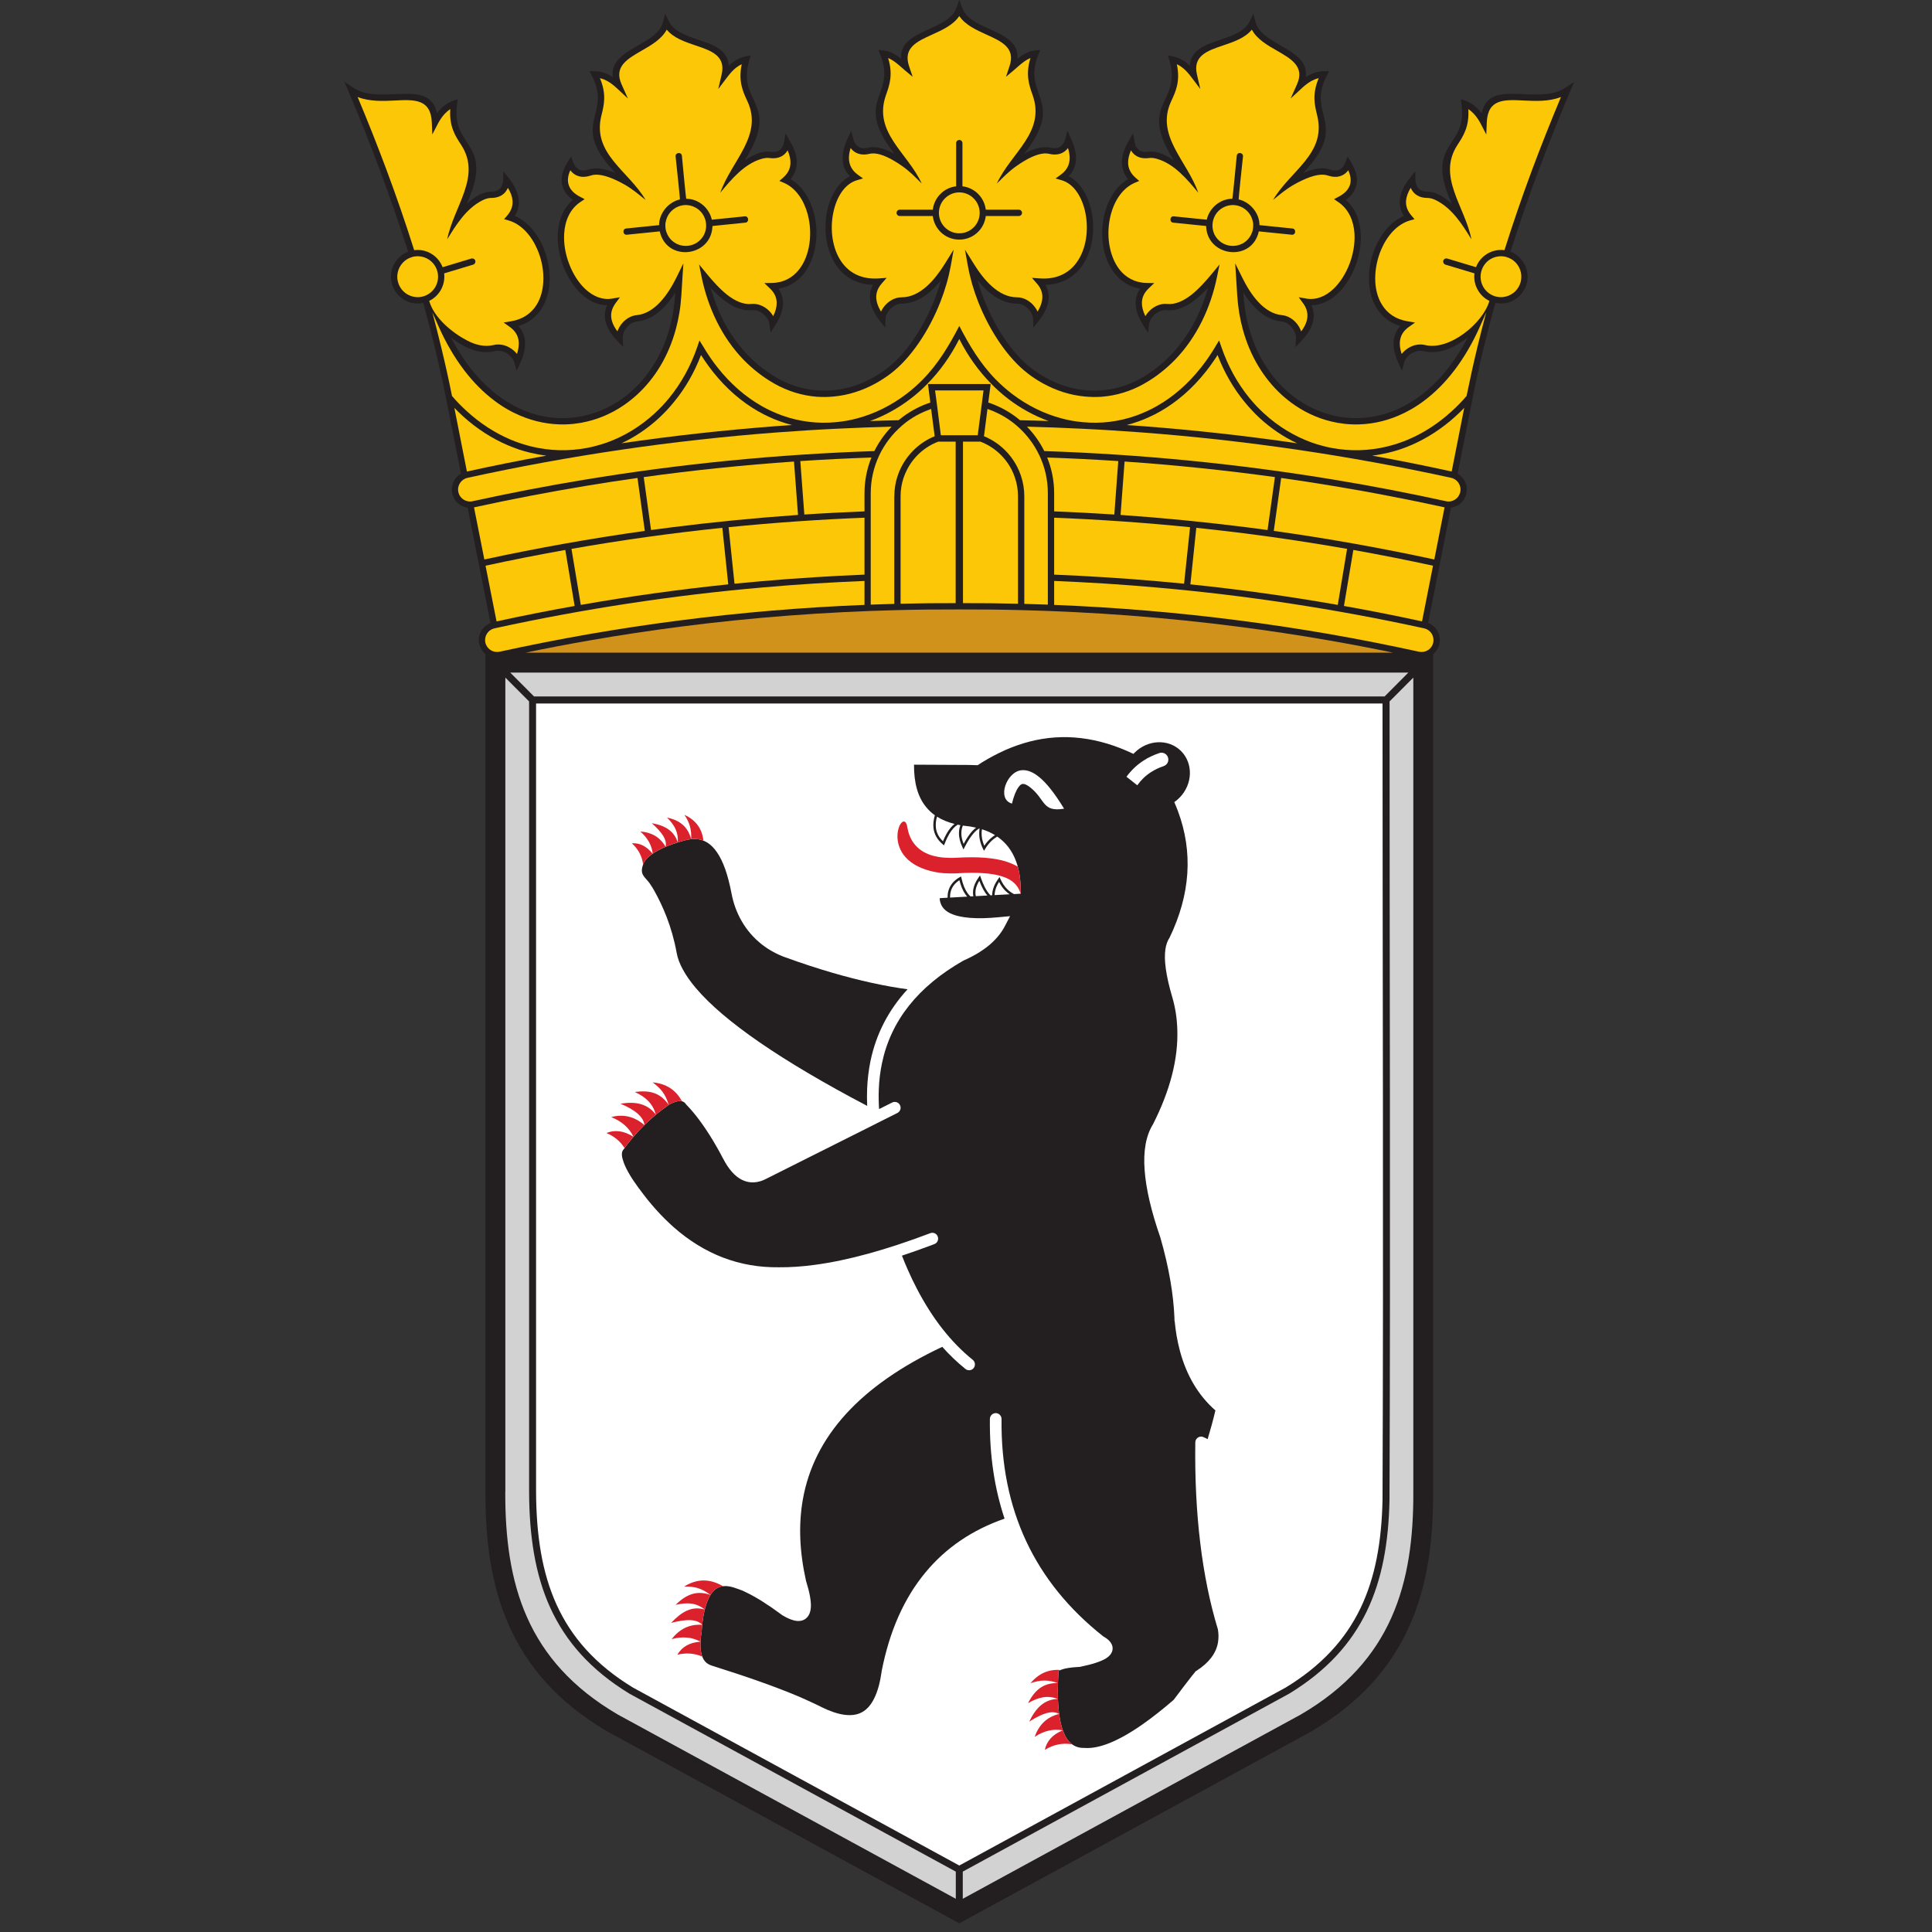
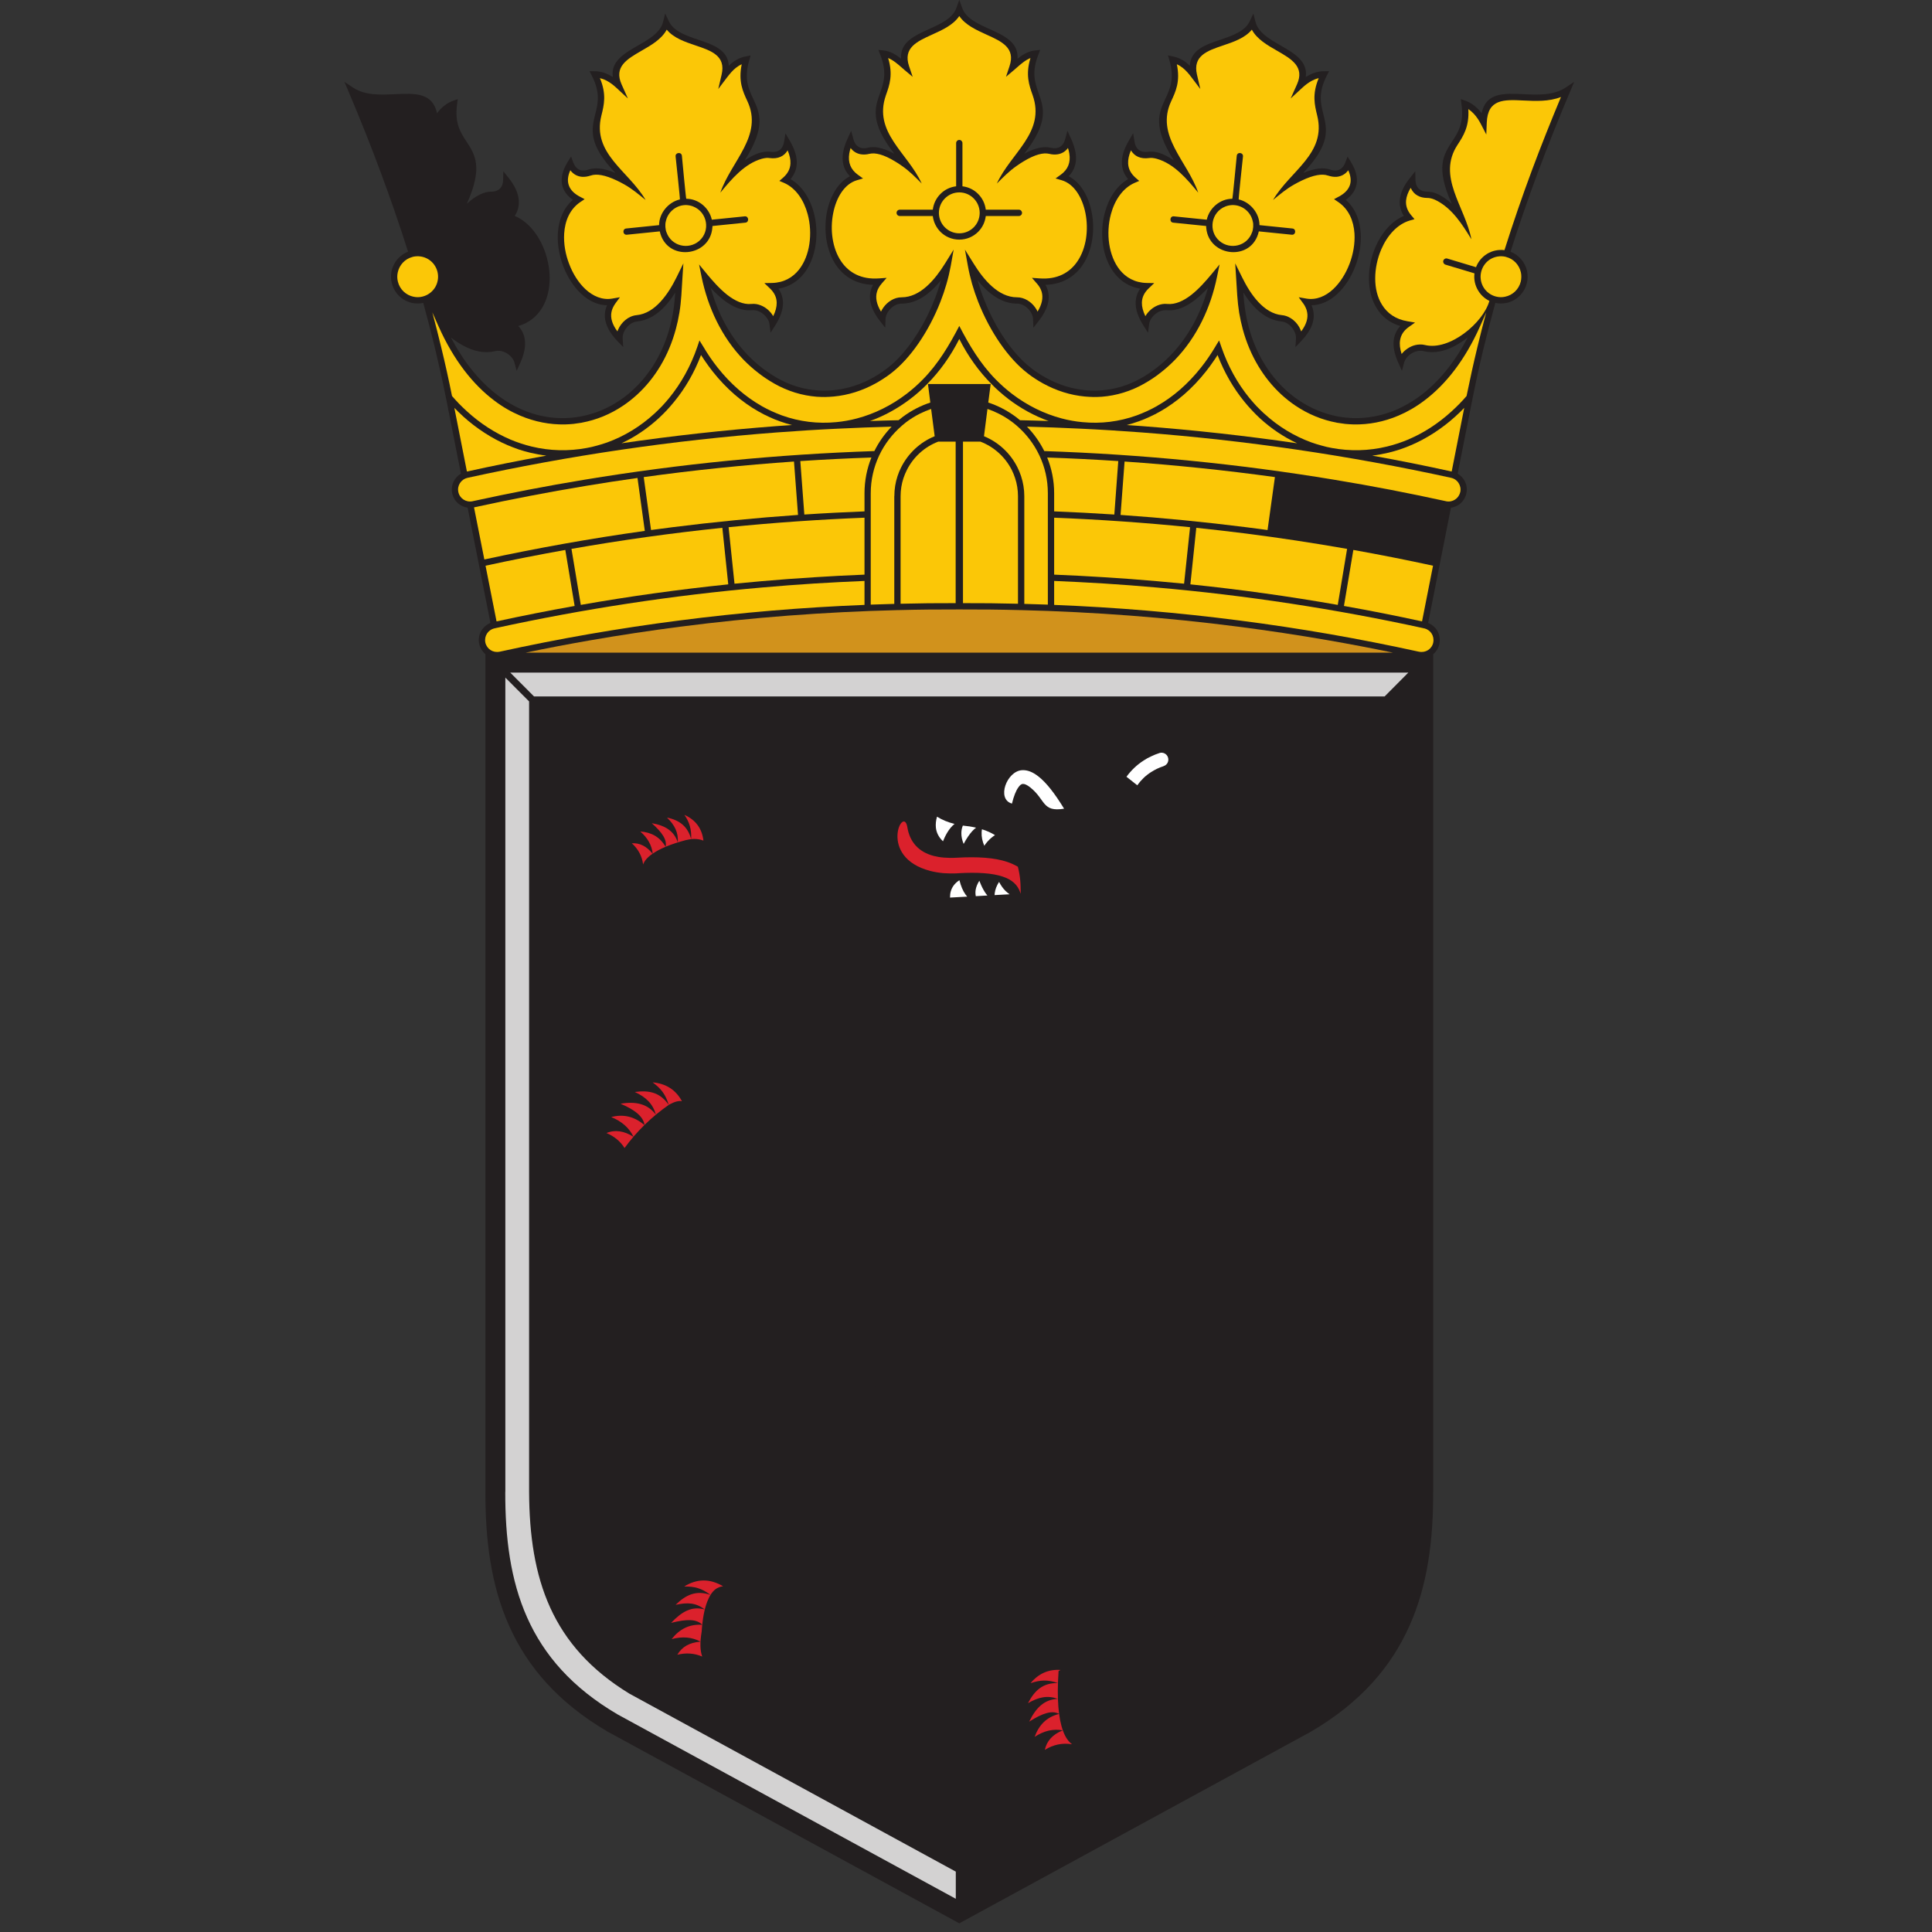
<svg xmlns="http://www.w3.org/2000/svg" width="150" zoomAndPan="magnify" viewBox="0 0 112.5 112.5" height="150" preserveAspectRatio="xMidYMid meet" version="1.0">
  <rect x="0" y="0" width="112.5" height="112.5" fill="#333333" stroke="none" />
  <defs>
    <clipPath id="d153ceeec9">
      <path d="M 20.02 0 L 91.703 0 L 91.703 112 L 20.02 112 Z M 20.02 0 " clip-rule="nonzero" />
    </clipPath>
    <clipPath id="21b184347f">
      <path d="M 20.02 5 L 32 5 L 32 21 L 20.02 21 Z M 20.02 5 " clip-rule="nonzero" />
    </clipPath>
  </defs>
  <g clip-path="url(#d153ceeec9)">
    <path fill="#231f20" d="M 24.645 17.637 C 24.543 17.66 24.441 17.672 24.34 17.672 L 24.336 17.672 C 24.223 17.672 24.109 17.66 24 17.641 C 23.434 17.52 22.957 17.082 22.812 16.48 C 22.711 16.062 22.785 15.645 22.992 15.305 C 23.168 15.016 23.434 14.785 23.762 14.656 C 23.27 13.102 22.734 11.559 22.168 10.035 C 21.582 8.453 20.953 6.883 20.293 5.324 L 20.055 4.766 L 20.562 5.102 C 21.266 5.566 22.176 5.523 23 5.484 C 24.168 5.43 25.184 5.383 25.449 6.594 C 25.504 6.52 25.562 6.445 25.629 6.375 C 25.828 6.164 26.074 5.98 26.375 5.871 L 26.656 5.77 L 26.617 6.07 C 26.465 7.172 26.816 7.715 27.156 8.23 C 27.664 9.008 28.141 9.738 27.184 11.863 C 27.719 11.379 28.188 11.164 28.59 11.16 C 28.609 11.16 28.629 11.16 28.656 11.16 C 28.719 11.156 28.777 11.145 28.836 11.133 C 28.891 11.117 28.938 11.102 28.977 11.078 C 29.184 10.973 29.289 10.758 29.297 10.48 L 29.309 9.973 L 29.625 10.367 C 29.977 10.816 30.172 11.238 30.207 11.637 C 30.238 11.973 30.16 12.285 29.973 12.574 C 30.703 12.883 31.277 13.566 31.625 14.375 C 31.871 14.949 32.008 15.594 32.008 16.215 C 32.004 16.844 31.863 17.449 31.555 17.945 C 31.258 18.426 30.809 18.801 30.184 18.984 C 30.387 19.207 30.512 19.461 30.555 19.754 C 30.617 20.152 30.531 20.609 30.297 21.129 L 30.086 21.594 L 29.953 21.102 C 29.938 21.047 29.914 20.992 29.883 20.941 C 29.855 20.887 29.816 20.836 29.77 20.785 C 29.543 20.531 29.168 20.363 28.828 20.445 C 28.199 20.602 27.578 20.445 27.012 20.145 C 26.746 20.004 26.492 19.836 26.258 19.652 C 26.301 19.734 26.348 19.82 26.395 19.906 C 26.578 20.242 26.77 20.555 26.965 20.844 C 27.98 22.344 29.18 23.328 30.426 23.863 L 30.43 23.863 C 30.59 23.934 30.746 23.992 30.902 24.043 C 31.062 24.098 31.223 24.145 31.383 24.184 C 32.203 24.383 33.027 24.398 33.82 24.25 L 33.824 24.25 C 33.973 24.219 34.129 24.184 34.285 24.141 C 34.441 24.098 34.594 24.051 34.738 24 C 35.508 23.723 36.227 23.285 36.859 22.703 L 36.863 22.699 C 37.051 22.527 37.23 22.34 37.402 22.141 C 37.574 21.941 37.738 21.73 37.891 21.508 C 38.68 20.355 39.203 18.887 39.309 17.164 L 39.316 17.035 C 39.145 17.316 38.945 17.59 38.719 17.832 C 38.281 18.301 37.746 18.656 37.102 18.719 L 37.098 18.719 C 37.031 18.727 36.969 18.742 36.906 18.766 C 36.844 18.789 36.785 18.82 36.727 18.855 C 36.434 19.051 36.238 19.406 36.258 19.711 L 36.289 20.207 L 35.941 19.848 L 35.938 19.844 C 35.832 19.734 35.738 19.621 35.652 19.508 C 35.566 19.395 35.496 19.281 35.438 19.172 C 35.18 18.688 35.148 18.223 35.348 17.777 C 34.789 17.766 34.273 17.512 33.836 17.102 C 33.398 16.691 33.039 16.129 32.801 15.508 C 32.566 14.887 32.445 14.211 32.484 13.578 C 32.531 12.82 32.801 12.117 33.359 11.637 C 33.055 11.426 32.84 11.156 32.75 10.836 C 32.656 10.488 32.707 10.086 32.941 9.633 C 32.977 9.562 33.016 9.496 33.055 9.43 L 33.254 9.113 L 33.383 9.465 C 33.406 9.52 33.43 9.574 33.457 9.621 C 33.484 9.668 33.516 9.711 33.547 9.746 C 33.711 9.926 33.957 9.98 34.273 9.871 L 34.277 9.871 C 34.363 9.844 34.457 9.82 34.559 9.812 C 34.656 9.801 34.762 9.801 34.871 9.809 C 35.145 9.832 35.465 9.918 35.832 10.07 C 34.23 8.383 34.441 7.535 34.664 6.633 C 34.816 6.031 34.973 5.406 34.465 4.414 L 34.328 4.145 L 34.629 4.148 C 34.949 4.148 35.234 4.238 35.488 4.371 C 35.555 4.406 35.621 4.445 35.684 4.484 C 35.559 3.566 36.344 3.113 37.164 2.641 C 37.797 2.277 38.453 1.902 38.609 1.277 L 38.734 0.789 L 38.953 1.246 C 39.23 1.824 39.945 2.07 40.637 2.305 C 41.531 2.605 42.387 2.898 42.438 3.828 C 42.496 3.77 42.559 3.711 42.625 3.66 C 42.844 3.484 43.098 3.352 43.41 3.289 L 43.707 3.227 L 43.625 3.52 C 43.316 4.59 43.59 5.176 43.852 5.734 C 44.246 6.578 44.613 7.367 43.367 9.336 C 43.969 8.934 44.461 8.781 44.859 8.836 L 44.863 8.84 C 44.93 8.848 44.996 8.852 45.055 8.848 C 45.113 8.844 45.168 8.836 45.219 8.824 C 45.457 8.758 45.605 8.555 45.656 8.262 L 45.738 7.766 L 45.992 8.199 C 46.281 8.691 46.414 9.141 46.395 9.539 C 46.375 9.875 46.254 10.172 46.031 10.43 C 46.711 10.824 47.164 11.551 47.387 12.379 C 47.547 12.98 47.586 13.641 47.492 14.258 C 47.398 14.887 47.172 15.473 46.812 15.93 C 46.449 16.383 45.957 16.707 45.328 16.809 C 45.5 17.055 45.586 17.328 45.594 17.625 C 45.598 18.027 45.445 18.469 45.141 18.949 L 44.871 19.371 L 44.805 18.871 C 44.797 18.816 44.781 18.758 44.762 18.703 C 44.738 18.645 44.707 18.586 44.668 18.531 C 44.477 18.246 44.133 18.031 43.785 18.062 C 43.195 18.121 42.637 17.855 42.133 17.465 C 41.863 17.254 41.613 17.012 41.383 16.766 C 41.41 16.859 41.438 16.949 41.465 17.043 C 41.566 17.371 41.684 17.695 41.816 18.016 C 42.504 19.641 43.629 21.086 45.258 22.012 L 45.262 22.012 L 45.262 22.016 C 45.41 22.098 45.555 22.172 45.703 22.242 C 45.852 22.309 46 22.371 46.152 22.426 C 46.926 22.703 47.727 22.797 48.512 22.723 L 48.516 22.723 C 48.668 22.711 48.824 22.688 48.977 22.66 C 49.125 22.633 49.277 22.598 49.434 22.559 C 50.215 22.352 50.969 21.977 51.656 21.449 C 51.863 21.289 52.07 21.105 52.273 20.898 C 52.477 20.691 52.676 20.461 52.867 20.215 C 53.691 19.152 54.395 17.758 54.793 16.316 C 54.613 16.543 54.414 16.762 54.195 16.953 C 53.719 17.379 53.152 17.68 52.504 17.68 C 52.461 17.68 52.418 17.684 52.371 17.691 C 52.309 17.699 52.246 17.719 52.188 17.746 C 52.125 17.773 52.066 17.805 52.012 17.844 C 51.754 18.023 51.574 18.316 51.566 18.582 L 51.547 19.082 L 51.238 18.691 L 51.234 18.688 L 51.234 18.684 C 51.137 18.562 51.055 18.441 50.98 18.32 C 50.91 18.199 50.848 18.078 50.801 17.965 C 50.594 17.465 50.605 17.004 50.84 16.586 C 49.844 16.559 49.133 16.098 48.68 15.434 C 48.391 15.004 48.207 14.488 48.121 13.953 C 48.039 13.418 48.051 12.863 48.152 12.348 C 48.336 11.422 48.801 10.617 49.492 10.262 C 49.48 10.25 49.473 10.242 49.461 10.23 C 49.379 10.141 49.312 10.051 49.254 9.953 C 48.973 9.457 49.004 8.828 49.352 8.078 L 49.562 7.617 L 49.695 8.105 C 49.711 8.164 49.73 8.219 49.754 8.273 C 49.777 8.316 49.801 8.363 49.832 8.402 C 49.977 8.598 50.215 8.68 50.543 8.602 L 50.543 8.598 C 50.633 8.578 50.727 8.566 50.832 8.566 C 50.93 8.566 51.031 8.574 51.141 8.594 C 51.414 8.645 51.723 8.762 52.074 8.949 C 50.645 7.113 50.934 6.289 51.246 5.414 C 51.453 4.832 51.668 4.219 51.258 3.188 L 51.148 2.906 L 51.449 2.938 L 51.453 2.938 C 51.855 2.98 52.191 3.195 52.469 3.418 C 52.406 2.457 53.242 2.082 54.117 1.684 C 54.781 1.383 55.469 1.074 55.688 0.469 L 55.859 -0.008 L 56.031 0.469 C 56.25 1.074 56.941 1.383 57.605 1.684 C 58.48 2.082 59.312 2.457 59.25 3.418 C 59.527 3.195 59.867 2.98 60.273 2.938 L 60.57 2.906 L 60.461 3.188 C 60.055 4.219 60.27 4.832 60.477 5.414 C 60.785 6.289 61.074 7.113 59.645 8.949 C 60.281 8.605 60.789 8.508 61.176 8.602 L 61.18 8.602 C 61.246 8.617 61.312 8.625 61.371 8.629 C 61.43 8.633 61.484 8.629 61.535 8.621 C 61.781 8.578 61.949 8.391 62.023 8.105 L 62.156 7.617 L 62.367 8.078 L 62.371 8.078 C 62.434 8.223 62.488 8.359 62.531 8.492 C 62.574 8.629 62.605 8.758 62.629 8.883 C 62.719 9.441 62.586 9.902 62.227 10.262 C 62.922 10.617 63.383 11.422 63.566 12.348 C 63.668 12.863 63.684 13.418 63.598 13.953 C 63.516 14.488 63.332 15.004 63.039 15.434 C 62.586 16.098 61.875 16.559 60.879 16.586 C 60.934 16.684 60.977 16.785 61.008 16.891 C 61.168 17.438 60.992 18.039 60.484 18.691 L 60.172 19.086 L 60.156 18.582 C 60.152 18.547 60.148 18.508 60.141 18.465 C 60.129 18.41 60.109 18.352 60.082 18.293 C 60.059 18.234 60.027 18.18 59.988 18.125 C 59.812 17.871 59.523 17.676 59.219 17.68 C 58.57 17.68 58.004 17.379 57.523 16.953 C 57.305 16.762 57.105 16.543 56.926 16.32 C 56.938 16.355 56.945 16.395 56.957 16.434 C 57.055 16.77 57.168 17.102 57.301 17.434 C 57.957 19.121 58.988 20.629 60.066 21.449 L 60.066 21.453 C 60.203 21.559 60.34 21.652 60.477 21.742 C 60.613 21.832 60.754 21.918 60.902 21.996 C 61.633 22.402 62.418 22.648 63.207 22.723 L 63.211 22.727 C 63.367 22.738 63.52 22.746 63.672 22.75 C 63.824 22.75 63.977 22.746 64.137 22.73 C 64.926 22.672 65.715 22.438 66.461 22.012 L 66.465 22.012 C 66.781 21.832 67.078 21.629 67.355 21.414 C 67.633 21.195 67.895 20.965 68.137 20.715 C 69.211 19.613 69.934 18.227 70.336 16.766 C 70.109 17.012 69.855 17.254 69.586 17.465 C 69.086 17.855 68.523 18.121 67.934 18.062 L 67.93 18.062 C 67.867 18.059 67.801 18.062 67.738 18.07 C 67.672 18.082 67.605 18.102 67.543 18.125 C 67.215 18.262 66.953 18.57 66.914 18.871 L 66.848 19.375 L 66.578 18.949 C 66.273 18.469 66.121 18.027 66.129 17.625 C 66.133 17.328 66.219 17.055 66.391 16.809 C 65.762 16.707 65.27 16.383 64.91 15.93 C 64.547 15.477 64.32 14.887 64.227 14.258 C 64.137 13.641 64.172 12.98 64.336 12.379 C 64.555 11.551 65.012 10.824 65.691 10.43 C 65.465 10.172 65.344 9.875 65.328 9.539 C 65.305 9.141 65.438 8.691 65.727 8.199 L 65.984 7.758 L 66.066 8.266 C 66.078 8.324 66.09 8.383 66.109 8.434 C 66.129 8.488 66.148 8.531 66.172 8.574 L 66.176 8.574 C 66.297 8.781 66.527 8.883 66.859 8.836 L 66.863 8.836 C 66.953 8.824 67.051 8.824 67.152 8.832 C 67.25 8.84 67.355 8.863 67.461 8.891 C 67.723 8.969 68.02 9.113 68.352 9.336 C 67.105 7.367 67.473 6.578 67.867 5.734 C 68.129 5.176 68.402 4.59 68.098 3.52 L 68.012 3.227 L 68.309 3.289 C 68.621 3.352 68.875 3.484 69.098 3.66 C 69.16 3.711 69.223 3.77 69.281 3.828 C 69.336 2.898 70.191 2.605 71.086 2.305 C 71.773 2.07 72.492 1.824 72.766 1.246 L 72.984 0.789 L 73.109 1.277 C 73.27 1.902 73.926 2.277 74.559 2.641 C 75.375 3.113 76.16 3.566 76.035 4.484 C 76.098 4.445 76.164 4.406 76.234 4.371 L 76.23 4.371 C 76.488 4.238 76.773 4.148 77.09 4.148 L 77.395 4.145 L 77.254 4.414 C 76.75 5.406 76.906 6.031 77.055 6.633 C 77.277 7.535 77.488 8.383 75.887 10.07 C 76.555 9.793 77.066 9.742 77.445 9.871 C 77.512 9.895 77.574 9.91 77.637 9.922 C 77.695 9.93 77.746 9.93 77.797 9.93 C 78.047 9.91 78.234 9.738 78.336 9.465 L 78.469 9.117 L 78.664 9.43 C 78.703 9.496 78.742 9.562 78.777 9.633 C 79.016 10.086 79.062 10.488 78.969 10.836 C 78.879 11.156 78.668 11.426 78.363 11.637 C 78.918 12.117 79.188 12.82 79.234 13.578 C 79.273 14.211 79.156 14.887 78.918 15.508 C 78.68 16.129 78.324 16.691 77.887 17.102 C 77.449 17.512 76.93 17.766 76.371 17.777 C 76.418 17.887 76.453 17.992 76.473 18.105 C 76.582 18.668 76.352 19.246 75.781 19.848 L 75.434 20.215 L 75.465 19.711 L 75.465 19.703 C 75.469 19.648 75.461 19.59 75.453 19.531 C 75.438 19.469 75.422 19.406 75.395 19.348 C 75.262 19.031 74.965 18.75 74.617 18.719 C 73.973 18.656 73.438 18.301 73.004 17.832 C 72.777 17.59 72.574 17.312 72.402 17.035 L 72.41 17.164 L 72.41 17.168 C 72.43 17.504 72.469 17.832 72.52 18.145 C 72.57 18.461 72.637 18.766 72.719 19.062 C 73.125 20.574 73.891 21.809 74.863 22.703 L 74.863 22.707 C 74.984 22.816 75.109 22.922 75.242 23.027 C 75.375 23.133 75.508 23.227 75.641 23.316 C 76.332 23.781 77.102 24.098 77.898 24.25 L 77.902 24.25 C 78.055 24.277 78.211 24.301 78.371 24.316 C 78.527 24.332 78.688 24.344 78.84 24.348 C 79.652 24.363 80.484 24.207 81.297 23.863 C 81.535 23.758 81.777 23.637 82.012 23.5 C 82.25 23.363 82.488 23.207 82.715 23.035 C 83.734 22.27 84.676 21.156 85.465 19.652 C 85.227 19.832 84.973 20.004 84.707 20.145 C 84.141 20.445 83.52 20.602 82.891 20.445 C 82.824 20.43 82.762 20.422 82.695 20.426 C 82.629 20.426 82.562 20.434 82.496 20.453 C 82.152 20.539 81.848 20.809 81.766 21.102 L 81.633 21.59 L 81.426 21.129 C 81.188 20.609 81.102 20.152 81.164 19.754 C 81.211 19.461 81.336 19.207 81.539 18.984 C 80.914 18.801 80.461 18.426 80.164 17.945 C 79.855 17.449 79.715 16.844 79.715 16.215 C 79.711 15.594 79.848 14.949 80.094 14.379 C 80.445 13.566 81.02 12.883 81.746 12.574 C 81.562 12.285 81.48 11.973 81.512 11.637 C 81.547 11.238 81.742 10.812 82.098 10.367 L 82.41 9.973 L 82.422 10.48 C 82.422 10.492 82.426 10.512 82.426 10.535 C 82.43 10.594 82.441 10.648 82.453 10.699 C 82.465 10.746 82.48 10.793 82.504 10.836 C 82.602 11.039 82.812 11.16 83.129 11.16 C 83.168 11.16 83.207 11.164 83.246 11.168 C 83.336 11.176 83.43 11.195 83.527 11.227 C 83.625 11.258 83.727 11.301 83.824 11.352 C 84.047 11.469 84.281 11.637 84.535 11.863 C 83.578 9.738 84.055 9.008 84.562 8.23 C 84.902 7.715 85.254 7.172 85.102 6.07 L 85.062 5.77 L 85.348 5.871 C 85.645 5.98 85.891 6.164 86.09 6.375 C 86.156 6.445 86.215 6.52 86.273 6.594 C 86.535 5.383 87.551 5.43 88.723 5.484 C 89.543 5.523 90.453 5.566 91.16 5.102 L 91.664 4.766 L 91.43 5.324 C 90.77 6.883 90.141 8.453 89.551 10.035 C 88.984 11.559 88.453 13.102 87.957 14.656 C 88.457 14.852 88.812 15.285 88.922 15.789 C 88.941 15.898 88.953 16.016 88.953 16.133 C 88.953 16.246 88.938 16.363 88.91 16.48 C 88.762 17.082 88.285 17.52 87.723 17.641 C 87.613 17.66 87.5 17.672 87.383 17.672 C 87.281 17.672 87.176 17.66 87.074 17.637 C 86.828 18.527 86.598 19.418 86.383 20.305 C 86.156 21.25 85.945 22.207 85.75 23.176 L 85.742 23.223 L 84.879 27.582 C 85.027 27.668 85.152 27.789 85.242 27.93 C 85.391 28.156 85.449 28.441 85.387 28.727 L 85.387 28.73 C 85.324 29.02 85.152 29.254 84.926 29.402 C 84.793 29.484 84.645 29.543 84.488 29.562 C 84.027 31.895 83.625 33.938 83.16 36.273 C 83.375 36.359 83.551 36.508 83.672 36.691 C 83.816 36.922 83.875 37.207 83.816 37.492 L 83.816 37.496 C 83.762 37.738 83.633 37.941 83.457 38.09 L 83.457 86.867 L 83.453 86.867 C 83.461 89.676 83.133 92.309 82.074 94.668 C 81.012 97.055 79.223 99.148 76.324 100.84 L 76.312 100.848 L 56.137 111.844 L 55.859 111.996 L 55.582 111.844 L 35.41 100.848 L 35.395 100.84 C 32.5 99.148 30.711 97.055 29.645 94.668 C 28.59 92.309 28.258 89.676 28.266 86.867 L 28.266 38.09 C 28.086 37.941 27.953 37.727 27.902 37.48 L 27.902 37.477 L 27.898 37.477 C 27.844 37.188 27.91 36.902 28.059 36.676 C 28.18 36.5 28.352 36.355 28.559 36.273 L 27.23 29.562 C 27.07 29.539 26.914 29.48 26.781 29.391 C 26.555 29.242 26.387 29.004 26.328 28.715 L 26.328 28.711 C 26.273 28.426 26.336 28.141 26.488 27.914 C 26.578 27.781 26.695 27.664 26.84 27.582 L 25.977 23.207 L 25.969 23.176 C 25.777 22.207 25.562 21.25 25.336 20.305 C 25.121 19.418 24.891 18.527 24.645 17.637 " fill-opacity="1" fill-rule="nonzero" />
  </g>
-   <path fill="#ffffff" d="M 79.215 93.66 C 80.09 91.844 80.453 89.746 80.504 87.348 C 80.535 79.602 80.535 71.852 80.527 64.102 C 80.52 56.391 80.504 48.676 80.504 40.965 L 31.215 40.965 L 31.215 86.863 C 31.227 89.352 31.547 91.543 32.41 93.441 C 33.27 95.332 34.676 96.941 36.863 98.27 L 55.859 108.629 L 74.852 98.273 C 76.953 97 78.34 95.465 79.215 93.66 " fill-opacity="1" fill-rule="nonzero" />
-   <path fill="#d3d2d2" d="M 82.297 39.457 L 80.914 40.844 L 80.914 40.852 C 80.914 48.602 80.926 56.352 80.934 64.102 C 80.941 71.852 80.941 79.602 80.91 87.352 L 80.91 87.355 C 80.859 89.812 80.484 91.965 79.582 93.836 C 78.672 95.715 77.234 97.305 75.062 98.625 L 75.055 98.629 L 56.062 108.984 L 56.062 110.566 L 75.746 99.836 C 78.414 98.277 80.051 96.367 81.02 94.195 C 82 92.004 82.309 89.527 82.297 86.867 L 82.297 39.457 " fill-opacity="1" fill-rule="nonzero" />
  <path fill="#d3d2d2" d="M 55.656 110.566 L 55.656 108.984 L 36.664 98.629 L 36.656 98.625 C 34.395 97.246 32.934 95.578 32.039 93.613 C 31.148 91.656 30.82 89.406 30.809 86.863 L 30.809 40.844 L 29.426 39.457 L 29.426 86.867 L 29.422 86.867 C 29.414 89.527 29.719 92.004 30.699 94.195 C 31.668 96.367 33.309 98.277 35.973 99.836 L 55.656 110.566 " fill-opacity="1" fill-rule="nonzero" />
  <path fill="#d3d2d2" d="M 29.711 39.164 L 31.098 40.555 L 80.625 40.555 L 82.008 39.164 L 29.711 39.164 " fill-opacity="1" fill-rule="nonzero" />
  <path fill="#231f20" d="M 51.953 64.199 C 52.121 64.117 52.324 64.184 52.406 64.352 C 52.492 64.52 52.422 64.723 52.254 64.809 L 51.062 65.406 C 51.051 65.414 51.039 65.422 51.027 65.426 L 44.641 68.629 L 44.629 68.637 C 44.121 68.902 43.641 68.922 43.191 68.695 C 42.781 68.488 42.418 68.07 42.098 67.449 L 42.094 67.445 C 41.988 67.242 41.891 67.059 41.801 66.902 C 41.703 66.73 41.605 66.559 41.504 66.391 C 40.996 65.555 40.484 64.855 39.98 64.34 L 39.961 64.32 L 39.945 64.301 L 39.941 64.293 L 39.941 64.297 C 39.918 64.258 39.891 64.23 39.863 64.203 C 39.836 64.184 39.809 64.164 39.781 64.152 C 39.605 64.066 39.336 64.121 38.973 64.316 C 38.453 64.676 37.965 65.074 37.512 65.523 C 37.059 65.969 36.641 66.461 36.262 66.996 C 36.18 67.141 36.199 67.371 36.32 67.695 C 36.465 68.094 36.758 68.594 37.195 69.188 L 37.199 69.191 L 37.215 69.219 L 37.219 69.215 C 37.535 69.652 37.863 70.059 38.199 70.434 C 38.539 70.812 38.883 71.152 39.23 71.461 C 41.031 73.043 43.066 73.82 45.34 73.793 L 45.371 73.793 C 45.688 73.797 46.02 73.785 46.371 73.762 C 46.719 73.738 47.078 73.703 47.445 73.652 C 49.359 73.398 51.602 72.781 54.168 71.809 C 54.344 71.738 54.539 71.828 54.605 72.004 C 54.672 72.184 54.582 72.379 54.406 72.445 C 53.758 72.691 53.129 72.914 52.52 73.117 C 52.629 73.398 52.742 73.672 52.863 73.941 C 53.023 74.309 53.195 74.668 53.375 75.012 C 54.285 76.77 55.375 78.16 56.645 79.184 C 56.789 79.301 56.812 79.516 56.695 79.664 C 56.578 79.809 56.363 79.832 56.219 79.715 C 55.742 79.332 55.293 78.902 54.867 78.426 C 50.102 80.668 47.395 83.633 46.746 87.332 C 46.621 88.062 46.57 88.82 46.602 89.605 C 46.633 90.391 46.746 91.207 46.934 92.051 C 47.148 92.734 47.242 93.254 47.215 93.613 C 47.195 93.863 47.121 94.051 46.988 94.188 C 46.84 94.344 46.645 94.406 46.402 94.387 C 46.172 94.363 45.895 94.258 45.566 94.062 L 45.555 94.055 L 45.539 94.043 C 44.758 93.461 44.066 93.023 43.504 92.75 C 43.391 92.691 43.289 92.648 43.203 92.609 C 43.113 92.574 43.023 92.539 42.941 92.512 L 42.922 92.508 C 42.699 92.422 42.5 92.371 42.32 92.359 C 42.062 92.344 41.844 92.406 41.664 92.539 C 41.469 92.688 41.309 92.934 41.18 93.27 C 41.012 93.707 40.906 94.281 40.859 94.996 L 40.859 95.008 C 40.859 95.02 40.855 95.031 40.852 95.043 C 40.719 95.871 40.789 96.438 41.062 96.75 C 41.105 96.801 41.16 96.848 41.223 96.887 C 41.285 96.926 41.355 96.957 41.434 96.984 C 43.488 97.629 45.168 98.223 46.473 98.773 C 46.727 98.883 46.969 98.988 47.191 99.094 C 47.43 99.203 47.645 99.305 47.828 99.398 L 47.824 99.398 C 48.32 99.645 48.762 99.793 49.148 99.848 C 49.559 99.906 49.906 99.859 50.191 99.703 C 50.48 99.547 50.719 99.277 50.906 98.891 C 51.105 98.492 51.246 97.977 51.336 97.344 L 51.336 97.324 C 51.793 94.98 52.645 93.059 53.895 91.555 C 55.078 90.129 56.609 89.086 58.496 88.43 C 57.902 86.652 57.617 84.719 57.641 82.625 C 57.641 82.438 57.797 82.285 57.984 82.285 C 58.172 82.289 58.32 82.441 58.32 82.629 C 58.258 87.898 60.234 92.117 64.242 95.285 C 64.445 95.398 64.59 95.52 64.676 95.648 C 64.797 95.828 64.82 96.008 64.746 96.195 C 64.688 96.336 64.574 96.461 64.398 96.57 C 64.113 96.746 63.621 96.91 62.914 97.055 L 62.887 97.062 L 62.863 97.062 L 62.809 97.066 C 62.344 97.09 62.004 97.145 61.789 97.23 C 61.688 97.273 61.637 97.301 61.637 97.32 L 61.637 97.359 C 61.535 98.914 61.625 100.066 61.91 100.816 C 62.152 101.457 62.543 101.777 63.082 101.781 C 63.098 101.781 63.117 101.781 63.133 101.781 C 63.992 101.852 65.129 101.391 66.539 100.402 C 66.824 100.203 67.117 99.984 67.418 99.746 C 67.723 99.508 68.031 99.25 68.344 98.98 C 68.766 98.418 69.094 97.984 69.328 97.688 C 69.359 97.648 69.406 97.59 69.469 97.508 L 69.469 97.512 C 69.527 97.438 69.566 97.387 69.59 97.359 L 69.594 97.355 L 69.625 97.316 L 69.672 97.289 C 70.395 96.824 70.812 96.277 70.922 95.648 C 70.941 95.523 70.953 95.395 70.953 95.27 C 70.953 95.145 70.941 95.016 70.918 94.879 C 70.449 93.336 70.109 91.66 69.891 89.852 C 69.672 88.039 69.574 86.086 69.602 83.992 C 69.605 83.801 69.758 83.652 69.945 83.652 C 69.996 83.652 70.043 83.664 70.086 83.688 C 70.16 83.719 70.238 83.754 70.32 83.801 C 70.488 83.246 70.641 82.691 70.773 82.129 C 69.781 81.258 69.094 80.102 68.707 78.664 C 68.629 78.371 68.562 78.066 68.508 77.75 C 68.465 77.496 68.434 77.234 68.406 76.969 C 68.398 76.941 68.391 76.914 68.391 76.883 L 68.387 76.781 L 68.387 76.77 C 68.387 76.754 68.387 76.742 68.387 76.727 C 68.359 76.051 68.281 75.336 68.152 74.586 C 68.016 73.781 67.82 72.941 67.57 72.07 C 67.035 70.531 66.73 69.223 66.652 68.141 C 66.566 67.016 66.73 66.121 67.141 65.461 C 68.141 63.488 68.613 61.648 68.555 59.945 C 68.543 59.617 68.516 59.293 68.465 58.973 C 68.414 58.656 68.344 58.34 68.25 58.027 C 67.895 56.812 67.766 55.891 67.863 55.266 C 67.883 55.133 67.914 55.008 67.957 54.891 C 67.996 54.781 68.047 54.684 68.105 54.598 C 69.32 52.07 69.48 49.613 68.59 47.227 C 68.527 47.055 68.453 46.879 68.379 46.707 C 68.484 46.633 68.59 46.547 68.684 46.449 C 69.457 45.668 69.492 44.445 68.766 43.727 C 68.043 43.008 66.828 43.059 66.055 43.84 C 66.035 43.859 66.016 43.879 66 43.898 C 63.941 42.914 61.926 42.672 59.945 43.184 C 59.484 43.305 59.02 43.465 58.555 43.668 C 58.09 43.875 57.629 44.117 57.168 44.402 C 57.109 44.441 57.059 44.473 57.012 44.504 L 56.926 44.559 L 56.82 44.555 L 56.41 44.543 L 53.223 44.527 C 53.215 45.586 53.445 46.41 53.926 46.992 C 54.074 47.176 54.242 47.332 54.438 47.473 C 54.359 47.734 54.332 47.977 54.355 48.203 C 54.395 48.574 54.574 48.895 54.895 49.164 L 54.969 49.227 L 55.004 49.133 L 55.008 49.129 C 55.047 49.02 55.094 48.918 55.137 48.824 C 55.184 48.727 55.23 48.641 55.277 48.559 C 55.422 48.312 55.586 48.133 55.766 48.02 C 55.816 48.031 55.871 48.039 55.922 48.051 C 55.867 48.199 55.84 48.352 55.84 48.512 C 55.836 48.773 55.906 49.047 56.043 49.332 L 56.102 49.465 L 56.168 49.336 C 56.355 48.969 56.539 48.688 56.719 48.492 C 56.82 48.379 56.922 48.297 57.02 48.242 L 57.039 48.246 C 57.039 48.258 57.035 48.273 57.035 48.285 C 57.027 48.344 57.02 48.406 57.02 48.469 C 57.008 48.785 57.082 49.105 57.242 49.43 L 57.297 49.543 L 57.363 49.434 L 57.367 49.434 C 57.406 49.363 57.449 49.301 57.496 49.238 C 57.539 49.18 57.586 49.121 57.637 49.066 C 57.766 48.922 57.914 48.805 58.07 48.715 C 58.578 49.062 58.949 49.551 59.172 50.172 C 59.254 50.395 59.316 50.633 59.359 50.887 C 59.402 51.137 59.426 51.402 59.43 51.688 L 59.43 51.711 L 59.438 52.039 L 59.109 52.059 L 59.043 52.062 C 58.898 51.984 58.766 51.891 58.652 51.777 C 58.488 51.617 58.359 51.418 58.254 51.184 L 58.207 51.07 L 58.133 51.168 C 57.934 51.438 57.816 51.715 57.781 51.996 C 57.777 52.043 57.773 52.086 57.773 52.129 L 57.68 52.137 C 57.559 52.023 57.441 51.852 57.328 51.629 C 57.293 51.555 57.258 51.477 57.219 51.387 C 57.184 51.301 57.148 51.207 57.113 51.109 L 57.113 51.105 L 57.066 50.977 L 56.988 51.09 C 56.816 51.328 56.711 51.562 56.672 51.793 C 56.652 51.93 56.652 52.059 56.68 52.191 L 56.512 52.199 C 56.445 52.141 56.387 52.074 56.332 51.996 C 56.18 51.781 56.066 51.492 55.984 51.125 L 55.961 51.035 L 55.879 51.082 C 55.539 51.273 55.32 51.539 55.227 51.867 C 55.191 51.992 55.176 52.129 55.18 52.273 L 54.715 52.301 C 54.738 52.707 54.949 53.004 55.352 53.191 C 55.934 53.461 56.883 53.535 58.195 53.406 L 58.816 53.348 L 58.527 53.902 C 58.312 54.324 57.992 54.711 57.578 55.055 C 57.176 55.383 56.684 55.68 56.102 55.934 C 53.453 57.441 51.871 59.438 51.355 61.922 C 51.254 62.41 51.191 62.914 51.172 63.438 C 51.156 63.809 51.164 64.191 51.188 64.582 L 51.953 64.199 " fill-opacity="1" fill-rule="nonzero" />
  <path fill="#231f20" d="M 52.848 57.605 C 52.297 57.531 51.582 57.414 50.707 57.219 C 49.395 56.93 47.723 56.469 45.734 55.746 L 45.73 55.746 C 45.473 55.652 45.23 55.543 45.008 55.418 C 44.781 55.297 44.574 55.156 44.375 55.004 C 43.379 54.227 42.801 53.137 42.594 52.012 C 42.543 51.742 42.484 51.488 42.422 51.246 C 42.191 50.352 41.875 49.691 41.469 49.289 C 41.102 48.926 40.645 48.781 40.094 48.887 C 40.035 48.895 39.98 48.91 39.926 48.922 C 38.879 49.199 38.156 49.539 37.754 49.906 C 37.609 50.039 37.512 50.172 37.461 50.305 C 37.215 50.953 37.555 51.039 37.848 51.461 L 37.848 51.465 C 37.945 51.605 38.039 51.754 38.125 51.914 C 38.574 52.73 39.117 53.91 39.402 55.484 C 39.457 55.789 39.574 56.109 39.758 56.445 C 39.945 56.793 40.199 57.156 40.52 57.535 C 42.156 59.469 45.48 61.758 50.496 64.398 C 50.48 64.062 50.48 63.73 50.492 63.41 C 50.516 62.848 50.582 62.305 50.688 61.785 C 51.016 60.207 51.738 58.812 52.848 57.605 " fill-opacity="1" fill-rule="nonzero" />
  <path fill="#db212c" d="M 59.438 52.039 C 59.426 52.02 59.418 51.996 59.41 51.977 C 59.262 51.523 58.926 51.223 58.395 51.047 C 57.773 50.836 56.906 50.785 55.789 50.848 L 55.785 50.852 C 55.48 50.867 55.199 50.863 54.938 50.844 C 54.668 50.82 54.414 50.777 54.172 50.715 C 51.07 49.906 52.621 46.816 52.836 48.176 C 52.973 49.02 53.484 49.609 54.367 49.84 C 54.551 49.887 54.754 49.922 54.973 49.938 C 55.203 49.957 55.445 49.961 55.699 49.945 L 55.707 49.945 C 56.93 49.875 57.91 49.941 58.648 50.188 C 58.875 50.266 59.082 50.359 59.27 50.469 C 59.305 50.602 59.336 50.742 59.359 50.887 C 59.402 51.137 59.426 51.402 59.43 51.688 L 59.43 51.711 L 59.438 52.039 " fill-opacity="1" fill-rule="nonzero" />
  <path fill="#ffffff" d="M 59.512 44.848 C 59.82 44.828 60.145 44.953 60.48 45.223 C 60.922 45.57 61.414 46.191 61.961 47.09 C 60.672 47.301 60.898 46.57 59.988 45.848 C 59.809 45.707 59.668 45.641 59.559 45.648 L 59.555 45.648 C 59.473 45.652 59.387 45.719 59.301 45.844 C 59.156 46.043 59.031 46.363 58.926 46.793 C 58.012 46.539 58.621 44.898 59.512 44.848 " fill-opacity="1" fill-rule="nonzero" />
  <path fill="#ffffff" d="M 67.512 43.848 C 67.719 43.781 67.945 43.895 68.012 44.105 C 68.082 44.316 67.969 44.543 67.758 44.609 L 67.758 44.613 C 67.625 44.656 67.496 44.707 67.371 44.766 C 67.254 44.824 67.141 44.887 67.023 44.961 C 66.711 45.16 66.445 45.418 66.223 45.727 L 65.594 45.23 C 65.871 44.852 66.203 44.535 66.594 44.285 C 66.727 44.195 66.875 44.113 67.031 44.043 C 67.18 43.969 67.34 43.906 67.508 43.852 L 67.512 43.848 " fill-opacity="1" fill-rule="nonzero" />
  <path fill="#db212c" d="M 40.961 48.949 C 40.879 48.242 40.508 47.742 39.852 47.449 C 40.152 47.879 40.273 48.301 40.246 48.863 C 40.051 48.133 39.578 47.758 38.84 47.609 C 39.293 48.047 39.508 48.488 39.469 49.055 C 39.258 48.402 38.75 48.07 37.953 47.934 C 38.574 48.488 38.848 48.91 38.758 49.309 C 38.422 48.727 37.922 48.465 37.285 48.418 C 37.711 48.789 37.953 49.219 38.008 49.707 C 38.43 49.414 39.07 49.148 39.926 48.922 C 39.98 48.91 40.035 48.895 40.094 48.887 C 40.414 48.824 40.703 48.848 40.961 48.949 Z M 38 49.711 C 37.652 49.277 37.25 49.074 36.793 49.105 C 37.168 49.445 37.387 49.855 37.449 50.34 L 37.461 50.305 C 37.512 50.172 37.609 50.039 37.754 49.906 C 37.824 49.84 37.906 49.773 38 49.711 " fill-opacity="1" fill-rule="evenodd" />
  <path fill="#db212c" d="M 39.711 64.125 C 39.352 63.461 38.781 63.094 38.004 63.027 C 38.488 63.383 38.758 63.723 38.941 64.34 C 38.449 63.625 37.824 63.469 36.965 63.586 C 37.625 63.887 38.02 64.285 38.191 64.906 C 37.719 64.285 37.043 64.117 36.133 64.27 C 37.004 64.633 37.473 65.047 37.527 65.508 C 37.977 65.066 38.457 64.672 38.973 64.316 C 39.289 64.148 39.535 64.082 39.711 64.125 Z M 37.523 65.512 C 36.941 65.012 36.297 64.859 35.59 65.047 C 36.199 65.289 36.645 65.68 36.887 66.195 C 36.344 65.848 35.805 65.77 35.316 65.977 C 35.77 66.168 36.121 66.457 36.367 66.848 C 36.719 66.367 37.102 65.926 37.512 65.523 L 37.523 65.512 " fill-opacity="1" fill-rule="evenodd" />
  <path fill="#db212c" d="M 42.105 92.367 C 41.336 91.914 40.582 91.918 39.84 92.383 C 40.441 92.371 40.859 92.484 41.371 92.871 C 40.555 92.59 39.957 92.844 39.34 93.449 C 40.047 93.297 40.531 93.324 41.039 93.723 C 40.289 93.508 39.719 93.828 39.078 94.5 C 40.004 94.266 40.574 94.273 40.891 94.613 C 40.125 94.562 39.562 94.871 39.109 95.445 C 39.738 95.277 40.293 95.324 40.793 95.594 C 40.148 95.641 39.711 95.895 39.441 96.355 C 39.953 96.23 40.434 96.266 40.891 96.461 C 40.766 96.129 40.754 95.66 40.852 95.043 C 40.855 95.031 40.859 95.02 40.859 95.008 L 40.859 94.996 C 40.906 94.281 41.012 93.707 41.18 93.27 C 41.309 92.934 41.469 92.688 41.664 92.539 C 41.789 92.445 41.938 92.387 42.105 92.367 " fill-opacity="1" fill-rule="evenodd" />
  <path fill="#db212c" d="M 61.758 97.242 C 61.066 97.191 60.48 97.445 60.008 98.012 C 60.57 97.82 61 97.797 61.605 98.004 C 60.742 97.988 60.258 98.41 59.859 99.176 C 60.48 98.816 61 98.707 61.602 98.926 C 60.828 98.953 60.332 99.418 59.93 100.25 C 60.73 99.746 61.266 99.578 61.672 99.801 C 60.93 99.988 60.5 100.449 60.246 101.137 C 60.793 100.781 61.328 100.656 61.883 100.758 C 61.289 101 60.953 101.375 60.84 101.895 C 61.336 101.586 61.867 101.477 62.426 101.57 C 62.211 101.41 62.039 101.16 61.91 100.816 C 61.625 100.066 61.535 98.914 61.637 97.359 L 61.637 97.32 C 61.637 97.305 61.676 97.277 61.758 97.242 " fill-opacity="1" fill-rule="evenodd" />
  <path fill="#ffffff" d="M 56.32 52.211 L 55.32 52.266 C 55.32 52.137 55.332 52.016 55.363 51.906 C 55.438 51.641 55.605 51.422 55.867 51.254 C 55.953 51.594 56.066 51.867 56.215 52.078 C 56.25 52.125 56.285 52.168 56.32 52.211 " fill-opacity="1" fill-rule="nonzero" />
  <path fill="#ffffff" d="M 57.496 52.145 L 56.82 52.184 C 56.797 52.062 56.793 51.941 56.812 51.816 C 56.84 51.645 56.914 51.465 57.027 51.285 C 57.047 51.34 57.066 51.391 57.09 51.441 C 57.125 51.531 57.164 51.613 57.203 51.691 C 57.297 51.879 57.395 52.027 57.496 52.145 " fill-opacity="1" fill-rule="nonzero" />
  <path fill="#ffffff" d="M 58.789 52.074 L 57.914 52.121 C 57.914 52.086 57.918 52.051 57.922 52.016 C 57.949 51.789 58.035 51.57 58.176 51.352 C 58.281 51.559 58.406 51.734 58.551 51.879 C 58.625 51.949 58.703 52.016 58.789 52.074 " fill-opacity="1" fill-rule="nonzero" />
  <path fill="#ffffff" d="M 57.18 48.289 C 57.457 48.375 57.711 48.488 57.938 48.629 C 57.793 48.723 57.656 48.836 57.531 48.973 C 57.48 49.027 57.43 49.09 57.383 49.152 C 57.359 49.184 57.336 49.215 57.316 49.25 C 57.203 48.988 57.148 48.727 57.16 48.473 C 57.16 48.418 57.168 48.359 57.176 48.305 L 57.18 48.289 " fill-opacity="1" fill-rule="nonzero" />
  <path fill="#ffffff" d="M 56.066 48.074 C 56.176 48.09 56.293 48.105 56.414 48.117 L 56.43 48.117 C 56.566 48.141 56.703 48.164 56.836 48.195 C 56.762 48.25 56.688 48.316 56.613 48.398 C 56.449 48.578 56.281 48.824 56.113 49.141 C 56.023 48.922 55.977 48.711 55.98 48.516 C 55.98 48.363 56.008 48.215 56.066 48.074 " fill-opacity="1" fill-rule="nonzero" />
  <path fill="#ffffff" d="M 54.562 47.555 C 54.852 47.738 55.191 47.879 55.582 47.977 C 55.426 48.102 55.285 48.27 55.156 48.484 C 55.105 48.57 55.055 48.664 55.008 48.762 C 54.977 48.832 54.941 48.91 54.91 48.988 C 54.668 48.758 54.527 48.492 54.496 48.188 C 54.477 47.992 54.496 47.781 54.562 47.555 " fill-opacity="1" fill-rule="nonzero" />
  <path fill="#fbc707" d="M 39.984 11.941 C 40.113 11.949 40.234 11.973 40.355 12.02 C 41.199 12.344 41.383 13.453 40.711 14.031 C 40.09 14.566 39.094 14.332 38.812 13.531 C 38.742 13.367 38.719 13.07 38.77 12.895 C 38.887 12.32 39.41 11.918 39.984 11.941 " fill-opacity="1" fill-rule="nonzero" />
  <path fill="#fbc707" d="M 36.188 25.812 C 36.969 25.449 37.699 24.957 38.359 24.352 C 38.52 24.203 38.672 24.051 38.82 23.895 C 38.969 23.734 39.113 23.57 39.25 23.402 C 39.895 22.617 40.43 21.703 40.82 20.672 C 40.895 20.793 40.973 20.906 41.047 21.016 C 41.195 21.234 41.348 21.438 41.5 21.633 C 42.297 22.641 43.199 23.41 44.16 23.957 L 44.164 23.957 C 44.363 24.074 44.57 24.18 44.777 24.273 C 44.984 24.371 45.195 24.457 45.406 24.531 C 45.641 24.617 45.879 24.688 46.117 24.75 C 45.816 24.77 45.516 24.793 45.219 24.812 C 42.191 25.043 39.18 25.375 36.188 25.812 " fill-opacity="1" fill-rule="nonzero" />
  <path fill="#fbc707" d="M 26.457 23.75 L 26.469 23.762 C 26.621 23.922 26.781 24.074 26.941 24.219 L 26.941 24.223 C 27.766 24.969 28.648 25.531 29.555 25.922 L 29.559 25.922 C 29.773 26.016 29.992 26.098 30.207 26.172 C 30.422 26.242 30.641 26.305 30.863 26.359 C 31.18 26.434 31.5 26.492 31.816 26.531 C 30.27 26.809 28.727 27.117 27.188 27.457 L 26.457 23.75 " fill-opacity="1" fill-rule="nonzero" />
  <g clip-path="url(#21b184347f)">
-     <path fill="#fbc707" d="M 24.117 14.566 C 23.625 13.004 23.086 11.449 22.512 9.906 C 21.977 8.473 21.414 7.051 20.824 5.648 C 21.523 5.922 22.301 5.887 23.016 5.852 C 24.137 5.797 25.09 5.754 25.145 7.141 L 25.172 7.832 L 25.492 7.215 C 25.594 7.02 25.727 6.809 25.895 6.629 C 25.992 6.527 26.098 6.434 26.219 6.355 C 26.156 7.375 26.512 7.914 26.852 8.434 C 28.059 10.285 26.418 12.012 26.043 13.934 C 26.566 13.078 27.145 12.156 28.062 11.68 C 28.148 11.637 28.227 11.602 28.301 11.578 C 28.375 11.555 28.445 11.539 28.512 11.531 C 28.543 11.531 28.566 11.527 28.594 11.527 C 29.066 11.527 29.383 11.328 29.543 11 L 29.547 11 C 29.555 10.98 29.566 10.957 29.574 10.938 C 29.734 11.195 29.824 11.441 29.844 11.672 C 29.871 11.984 29.77 12.273 29.539 12.547 L 29.352 12.762 L 29.625 12.84 C 30.359 13.055 30.941 13.715 31.289 14.523 C 31.52 15.055 31.645 15.645 31.641 16.215 C 31.641 16.777 31.516 17.316 31.246 17.75 C 30.945 18.234 30.461 18.59 29.762 18.707 L 29.324 18.781 L 29.688 19.039 C 29.977 19.246 30.145 19.504 30.195 19.812 C 30.23 20.047 30.199 20.312 30.105 20.613 C 29.91 20.367 29.625 20.172 29.312 20.094 C 29.219 20.074 29.125 20.059 29.031 20.059 C 28.934 20.055 28.84 20.066 28.742 20.09 L 28.746 20.09 L 28.742 20.09 C 28.211 20.219 27.676 20.082 27.184 19.82 C 26.32 19.367 25.262 18.492 24.992 17.52 C 25.27 17.387 25.492 17.176 25.648 16.922 C 25.824 16.629 25.906 16.277 25.863 15.918 L 27.551 15.41 C 27.648 15.379 27.703 15.277 27.676 15.18 C 27.648 15.082 27.543 15.027 27.449 15.055 L 25.773 15.559 C 25.645 15.227 25.414 14.957 25.125 14.781 C 24.832 14.602 24.477 14.52 24.117 14.566 " fill-opacity="1" fill-rule="nonzero" />
-   </g>
+     </g>
  <path fill="#fbc707" d="M 24.023 14.961 C 24.031 14.957 24.039 14.957 24.043 14.953 C 24.363 14.879 24.68 14.938 24.938 15.094 C 25.195 15.25 25.395 15.508 25.473 15.824 C 25.473 15.828 25.473 15.836 25.477 15.84 C 25.551 16.156 25.492 16.473 25.336 16.734 C 25.176 16.992 24.922 17.191 24.602 17.27 C 24.512 17.293 24.422 17.305 24.332 17.305 C 24.246 17.305 24.16 17.297 24.074 17.277 C 23.645 17.188 23.277 16.855 23.168 16.395 C 23.145 16.305 23.133 16.215 23.133 16.125 C 23.133 16.039 23.141 15.953 23.16 15.867 C 23.25 15.438 23.574 15.074 24.023 14.961 " fill-opacity="1" fill-rule="nonzero" />
  <path fill="#fbc707" d="M 50.703 33.641 L 50.703 28.719 C 50.703 27.938 50.879 27.199 51.188 26.535 C 51.191 26.527 51.195 26.52 51.199 26.512 C 51.512 25.852 51.961 25.27 52.508 24.797 C 52.512 24.793 52.516 24.789 52.523 24.781 C 52.605 24.711 52.691 24.641 52.777 24.574 C 53.023 24.391 53.285 24.227 53.559 24.09 C 53.773 23.984 53.992 23.891 54.219 23.812 L 54.426 25.402 C 53.578 25.746 52.887 26.395 52.477 27.207 C 52.391 27.375 52.32 27.547 52.262 27.727 C 52.141 28.094 52.078 28.484 52.078 28.895 L 52.074 28.895 L 52.074 35.164 C 51.617 35.176 51.16 35.191 50.703 35.207 L 50.703 33.641 " fill-opacity="1" fill-rule="nonzero" />
  <path fill="#fbc707" d="M 51.918 24.844 C 51.516 25.262 51.172 25.742 50.914 26.266 C 45.223 26.457 39.594 27.012 34.031 27.934 C 32.938 28.113 31.852 28.309 30.773 28.516 C 29.684 28.727 28.602 28.949 27.527 29.184 L 27.516 29.188 C 27.328 29.227 27.141 29.188 26.992 29.09 C 26.844 28.996 26.73 28.84 26.691 28.656 L 26.691 28.652 C 26.648 28.465 26.688 28.277 26.785 28.129 C 26.883 27.977 27.035 27.867 27.219 27.824 L 27.223 27.824 C 33.156 26.523 39.164 25.641 45.246 25.18 C 46.438 25.09 47.625 25.016 48.805 24.961 C 49.844 24.91 50.883 24.871 51.918 24.844 " fill-opacity="1" fill-rule="nonzero" />
  <path fill="#fbc707" d="M 55.648 25.715 L 55.648 35.121 C 54.578 35.117 53.508 35.129 52.441 35.156 L 52.441 28.895 C 52.441 28.527 52.5 28.172 52.609 27.84 C 52.664 27.68 52.727 27.523 52.805 27.371 C 53.184 26.613 53.84 26.016 54.637 25.715 L 55.648 25.715 " fill-opacity="1" fill-rule="nonzero" />
  <path fill="#fbc707" d="M 46.836 29.961 L 46.602 26.848 C 47.98 26.758 49.359 26.688 50.742 26.641 C 50.484 27.281 50.34 27.984 50.34 28.719 L 50.34 29.777 C 49.168 29.824 48 29.883 46.836 29.961 " fill-opacity="1" fill-rule="nonzero" />
  <path fill="#fbc707" d="M 42.77 33.988 L 42.426 30.699 C 45.055 30.434 47.699 30.25 50.34 30.145 L 50.34 33.461 C 49.355 33.5 48.379 33.551 47.414 33.613 C 46.375 33.676 45.348 33.754 44.332 33.844 C 43.812 33.891 43.289 33.938 42.77 33.988 " fill-opacity="1" fill-rule="nonzero" />
  <path fill="#fbc707" d="M 37.91 30.863 L 37.484 27.781 C 40.383 27.379 43.301 27.078 46.234 26.875 L 46.469 29.984 C 44.012 30.156 41.566 30.395 39.129 30.703 C 38.723 30.754 38.316 30.809 37.91 30.863 " fill-opacity="1" fill-rule="nonzero" />
  <path fill="#fbc707" d="M 33.82 35.223 L 33.277 31.961 C 36.203 31.445 39.102 31.043 42.062 30.734 L 42.406 34.027 C 39.527 34.324 36.664 34.723 33.82 35.223 " fill-opacity="1" fill-rule="nonzero" />
  <path fill="#fbc707" d="M 28.203 32.578 L 27.602 29.543 L 27.605 29.543 C 28.684 29.305 29.766 29.086 30.84 28.879 C 31.926 28.668 33.008 28.477 34.09 28.297 C 35.098 28.129 36.109 27.973 37.121 27.832 L 37.547 30.914 C 34.41 31.352 31.297 31.91 28.203 32.578 " fill-opacity="1" fill-rule="nonzero" />
  <path fill="#fbc707" d="M 28.914 36.184 L 28.273 32.941 C 29.816 32.605 31.367 32.301 32.918 32.023 L 33.461 35.285 C 31.941 35.555 30.426 35.855 28.914 36.184 " fill-opacity="1" fill-rule="nonzero" />
  <path fill="#fbc707" d="M 28.781 36.59 C 28.789 36.59 28.797 36.59 28.809 36.59 C 28.82 36.586 28.832 36.582 28.844 36.578 C 33.934 35.465 39.168 34.664 44.363 34.211 C 45.395 34.117 46.418 34.043 47.434 33.977 C 48.406 33.918 49.375 33.867 50.34 33.828 L 50.34 35.223 C 46.723 35.367 43.133 35.668 39.57 36.129 C 37.805 36.355 36.051 36.621 34.312 36.922 C 32.566 37.227 30.824 37.57 29.094 37.949 L 29.086 37.949 C 28.898 37.988 28.715 37.949 28.566 37.855 C 28.418 37.758 28.305 37.605 28.262 37.418 L 28.262 37.414 C 28.223 37.227 28.262 37.039 28.359 36.891 C 28.453 36.746 28.598 36.637 28.781 36.59 " fill-opacity="1" fill-rule="nonzero" />
-   <path fill="#fbc707" d="M 57.164 23.559 C 57.164 23.551 57.164 23.543 57.168 23.535 L 57.27 22.734 L 54.449 22.734 L 54.555 23.535 C 54.555 23.543 54.555 23.551 54.559 23.559 L 54.785 25.344 L 56.934 25.344 L 57.164 23.559 " fill-opacity="1" fill-rule="nonzero" />
  <path fill="#fbc707" d="M 71.738 11.941 C 71.605 11.949 71.484 11.973 71.363 12.02 C 70.52 12.344 70.34 13.453 71.008 14.031 C 71.633 14.566 72.625 14.332 72.906 13.531 C 72.977 13.367 73 13.07 72.949 12.895 C 72.832 12.32 72.312 11.918 71.738 11.941 " fill-opacity="1" fill-rule="nonzero" />
  <path fill="#fbc707" d="M 55.859 13.586 C 56.188 13.586 56.484 13.453 56.699 13.238 C 56.91 13.027 57.043 12.734 57.047 12.41 C 57.047 12.406 57.047 12.402 57.047 12.395 C 57.047 12.391 57.047 12.387 57.047 12.383 C 57.043 12.059 56.91 11.766 56.699 11.555 C 56.488 11.34 56.195 11.207 55.875 11.203 C 55.871 11.203 55.863 11.203 55.859 11.203 C 55.855 11.203 55.852 11.203 55.844 11.203 C 55.523 11.207 55.234 11.34 55.02 11.555 C 54.809 11.766 54.676 12.059 54.672 12.383 C 54.672 12.387 54.672 12.391 54.672 12.395 C 54.672 12.402 54.672 12.406 54.672 12.41 C 54.676 12.734 54.809 13.027 55.02 13.238 C 55.234 13.453 55.531 13.586 55.859 13.586 " fill-opacity="1" fill-rule="nonzero" />
  <path fill="#fbc707" d="M 61.062 24.516 C 60.234 24.219 59.441 23.785 58.711 23.23 L 58.711 23.227 C 58.539 23.098 58.371 22.957 58.207 22.812 C 58.047 22.672 57.883 22.52 57.727 22.355 C 57.004 21.625 56.367 20.746 55.859 19.738 C 55.352 20.746 54.719 21.625 53.996 22.355 C 53.836 22.52 53.676 22.672 53.516 22.812 C 53.352 22.957 53.184 23.098 53.008 23.227 L 53.008 23.23 C 52.277 23.785 51.484 24.219 50.66 24.516 C 51.211 24.496 51.77 24.48 52.324 24.469 C 52.402 24.402 52.48 24.34 52.559 24.281 C 52.82 24.086 53.102 23.91 53.395 23.762 C 53.645 23.637 53.906 23.527 54.172 23.441 L 54.062 22.57 L 54.035 22.363 L 57.688 22.363 L 57.66 22.57 L 57.547 23.441 C 57.816 23.527 58.074 23.637 58.324 23.762 C 58.617 23.91 58.898 24.086 59.16 24.281 C 59.238 24.34 59.316 24.402 59.395 24.469 C 59.953 24.48 60.508 24.496 61.062 24.516 " fill-opacity="1" fill-rule="nonzero" />
  <path fill="#fbc707" d="M 75.531 25.812 C 74.754 25.449 74.02 24.957 73.359 24.352 C 73.199 24.203 73.047 24.051 72.902 23.895 C 72.75 23.734 72.605 23.57 72.469 23.402 C 71.828 22.617 71.293 21.703 70.898 20.672 C 70.824 20.793 70.75 20.906 70.672 21.016 C 70.523 21.234 70.375 21.438 70.219 21.633 C 69.422 22.641 68.52 23.41 67.559 23.957 C 67.355 24.074 67.152 24.18 66.941 24.273 C 66.734 24.371 66.527 24.457 66.316 24.531 C 66.082 24.617 65.844 24.688 65.605 24.75 C 65.902 24.77 66.203 24.793 66.5 24.812 C 69.531 25.043 72.543 25.375 75.531 25.812 " fill-opacity="1" fill-rule="nonzero" />
  <path fill="#fbc707" d="M 85.262 23.75 L 85.25 23.762 C 85.098 23.922 84.941 24.074 84.777 24.219 L 84.777 24.223 C 83.957 24.969 83.074 25.531 82.168 25.922 L 82.164 25.922 C 81.945 26.016 81.727 26.098 81.512 26.172 C 81.297 26.242 81.078 26.305 80.855 26.359 C 80.539 26.434 80.223 26.492 79.902 26.531 C 81.453 26.809 82.992 27.117 84.531 27.457 L 85.262 23.75 " fill-opacity="1" fill-rule="nonzero" />
  <path fill="#fbc707" d="M 87.605 14.566 C 88.098 13.004 88.633 11.449 89.207 9.906 C 89.742 8.473 90.309 7.051 90.895 5.648 C 90.195 5.922 89.422 5.887 88.703 5.852 C 87.582 5.797 86.629 5.754 86.574 7.141 L 86.547 7.832 L 86.227 7.215 C 86.125 7.02 85.992 6.809 85.824 6.629 C 85.73 6.527 85.621 6.434 85.5 6.355 C 85.562 7.375 85.211 7.914 84.871 8.434 C 83.66 10.285 85.301 12.012 85.68 13.934 C 85.156 13.078 84.574 12.156 83.656 11.68 C 83.574 11.637 83.492 11.602 83.418 11.578 C 83.344 11.555 83.273 11.539 83.207 11.531 C 83.18 11.531 83.152 11.527 83.129 11.527 C 82.656 11.527 82.34 11.328 82.176 11 C 82.164 10.98 82.156 10.957 82.145 10.938 C 81.988 11.195 81.898 11.441 81.875 11.672 C 81.848 11.984 81.949 12.273 82.184 12.547 L 82.367 12.762 L 82.094 12.84 C 81.363 13.055 80.777 13.715 80.43 14.523 C 80.203 15.055 80.078 15.645 80.078 16.215 C 80.078 16.777 80.203 17.316 80.477 17.75 C 80.773 18.234 81.258 18.59 81.957 18.707 L 82.398 18.781 L 82.035 19.039 C 81.742 19.246 81.574 19.504 81.527 19.812 C 81.488 20.047 81.52 20.312 81.617 20.613 C 81.809 20.367 82.098 20.172 82.41 20.094 C 82.5 20.074 82.594 20.059 82.691 20.059 C 82.785 20.055 82.883 20.066 82.977 20.09 C 84.402 20.441 86.371 18.801 86.727 17.52 C 86.449 17.387 86.227 17.176 86.074 16.922 C 85.895 16.629 85.812 16.277 85.859 15.918 L 84.168 15.41 C 84.07 15.379 84.016 15.277 84.043 15.18 C 84.074 15.082 84.176 15.027 84.273 15.055 L 85.949 15.559 C 86.074 15.227 86.305 14.957 86.594 14.781 C 86.887 14.602 87.242 14.52 87.605 14.566 " fill-opacity="1" fill-rule="nonzero" />
  <path fill="#fbc707" d="M 87.695 14.961 C 87.691 14.957 87.684 14.957 87.676 14.953 C 87.359 14.879 87.043 14.938 86.781 15.094 C 86.527 15.25 86.328 15.508 86.25 15.824 C 86.246 15.828 86.246 15.836 86.246 15.84 C 86.172 16.156 86.23 16.473 86.387 16.734 C 86.543 16.992 86.801 17.191 87.117 17.27 L 87.121 17.27 C 87.211 17.293 87.301 17.305 87.387 17.305 C 87.473 17.305 87.559 17.297 87.645 17.277 C 88.078 17.188 88.441 16.855 88.555 16.395 C 88.574 16.305 88.586 16.215 88.586 16.125 C 88.59 16.039 88.578 15.953 88.562 15.867 C 88.469 15.438 88.148 15.074 87.695 14.961 " fill-opacity="1" fill-rule="nonzero" />
  <path fill="#fbc707" d="M 55.859 18.98 C 56.441 20.102 57.082 21.18 57.984 22.098 C 58.133 22.25 58.289 22.395 58.449 22.539 C 58.609 22.68 58.77 22.812 58.934 22.938 C 59.82 23.613 60.805 24.098 61.828 24.367 C 62.023 24.418 62.223 24.465 62.43 24.5 C 62.633 24.535 62.836 24.566 63.039 24.582 L 63.043 24.582 C 64.094 24.684 65.16 24.559 66.191 24.188 C 66.391 24.113 66.59 24.031 66.789 23.941 C 66.984 23.852 67.184 23.75 67.375 23.641 L 67.379 23.637 C 68.301 23.113 69.164 22.375 69.934 21.402 C 70.086 21.211 70.23 21.016 70.371 20.809 C 70.516 20.598 70.652 20.383 70.785 20.16 L 70.785 20.156 L 70.988 19.824 L 71.117 20.195 C 71.504 21.328 72.062 22.328 72.75 23.172 C 72.887 23.336 73.023 23.492 73.164 23.645 C 73.312 23.797 73.457 23.941 73.605 24.078 L 73.609 24.078 C 74.426 24.832 75.363 25.398 76.363 25.762 C 76.551 25.828 76.75 25.891 76.953 25.945 C 77.156 26.004 77.355 26.051 77.555 26.086 C 78.602 26.281 79.691 26.262 80.77 26 C 80.977 25.949 81.184 25.891 81.398 25.82 C 81.609 25.75 81.816 25.672 82.02 25.586 L 82.023 25.582 C 82.895 25.211 83.738 24.672 84.531 23.949 C 84.684 23.809 84.836 23.664 84.988 23.508 C 85.129 23.363 85.266 23.215 85.398 23.059 C 85.59 22.117 85.797 21.172 86.027 20.219 C 86.191 19.539 86.363 18.863 86.543 18.191 L 86.188 18.988 C 85.305 20.973 84.176 22.398 82.934 23.328 C 82.691 23.512 82.445 23.676 82.195 23.82 C 81.945 23.965 81.695 24.09 81.438 24.199 C 80.582 24.566 79.699 24.73 78.836 24.715 C 78.664 24.711 78.496 24.699 78.332 24.684 C 78.168 24.664 78 24.641 77.836 24.613 L 77.832 24.609 C 76.984 24.453 76.172 24.117 75.434 23.621 C 75.289 23.523 75.148 23.422 75.016 23.316 C 74.883 23.211 74.75 23.098 74.617 22.977 L 74.613 22.977 L 74.613 22.973 C 73.594 22.035 72.789 20.738 72.363 19.16 C 72.281 18.855 72.211 18.535 72.156 18.207 C 72.105 17.879 72.066 17.539 72.043 17.191 L 72.043 17.188 L 71.984 16.246 L 71.926 15.336 L 72.332 16.156 C 72.566 16.629 72.875 17.16 73.27 17.582 C 73.652 17.992 74.109 18.301 74.652 18.352 C 75.141 18.398 75.555 18.777 75.73 19.203 C 75.746 19.234 75.758 19.266 75.77 19.297 C 76.066 18.898 76.184 18.523 76.113 18.176 C 76.098 18.09 76.074 18.008 76.035 17.926 C 76 17.844 75.953 17.758 75.895 17.676 L 75.891 17.676 L 75.625 17.309 L 76.07 17.387 C 76.645 17.484 77.188 17.254 77.637 16.832 C 78.031 16.461 78.359 15.945 78.578 15.375 C 78.797 14.805 78.906 14.184 78.871 13.598 C 78.824 12.855 78.535 12.18 77.934 11.77 L 77.68 11.598 L 77.949 11.453 C 77.996 11.434 78.039 11.406 78.086 11.375 C 78.359 11.207 78.543 10.992 78.617 10.734 C 78.68 10.504 78.652 10.23 78.508 9.914 C 78.344 10.141 78.109 10.273 77.824 10.297 C 77.746 10.301 77.664 10.297 77.582 10.285 C 77.5 10.273 77.414 10.25 77.328 10.223 L 77.324 10.223 C 76.992 10.105 76.492 10.184 75.805 10.512 C 75.664 10.578 75.52 10.652 75.363 10.742 C 74.906 10.996 74.531 11.316 74.129 11.645 C 75.129 9.934 77.254 8.953 76.699 6.723 C 76.551 6.117 76.395 5.492 76.789 4.551 C 76.652 4.582 76.523 4.633 76.402 4.695 C 76.188 4.809 75.992 4.961 75.816 5.125 L 75.156 5.734 L 75.523 4.914 C 75.984 3.887 75.203 3.438 74.375 2.961 C 73.793 2.629 73.191 2.281 72.895 1.727 C 72.496 2.215 71.84 2.438 71.203 2.652 C 70.301 2.957 69.445 3.25 69.699 4.344 L 69.895 5.184 L 69.375 4.496 C 69.219 4.289 69.055 4.098 68.867 3.949 C 68.766 3.867 68.652 3.797 68.527 3.742 C 68.738 4.742 68.461 5.328 68.199 5.891 C 67.262 7.898 69.133 9.367 69.773 11.219 C 69.125 10.434 68.375 9.535 67.359 9.246 C 67.273 9.223 67.191 9.207 67.117 9.199 C 67.047 9.191 66.977 9.191 66.914 9.203 L 66.91 9.203 C 66.414 9.27 66.062 9.098 65.859 8.762 L 65.855 8.754 C 65.734 9.035 65.68 9.293 65.691 9.523 C 65.707 9.836 65.852 10.109 66.117 10.344 L 66.336 10.535 L 66.07 10.648 C 65.375 10.953 64.906 11.656 64.688 12.473 C 64.539 13.027 64.504 13.633 64.59 14.207 C 64.676 14.77 64.875 15.297 65.195 15.703 C 65.559 16.16 66.082 16.461 66.766 16.477 L 67.211 16.484 L 66.887 16.793 C 66.629 17.039 66.496 17.316 66.492 17.629 C 66.488 17.867 66.559 18.129 66.695 18.41 C 66.852 18.141 67.109 17.906 67.406 17.785 C 67.492 17.75 67.582 17.723 67.68 17.707 C 67.773 17.691 67.867 17.688 67.965 17.699 L 67.969 17.699 C 68.449 17.746 68.926 17.512 69.363 17.176 C 69.816 16.82 70.223 16.355 70.547 15.965 L 71.016 15.398 L 70.867 16.117 C 70.504 17.902 69.699 19.637 68.398 20.973 C 68.145 21.23 67.871 21.477 67.578 21.703 C 67.289 21.934 66.977 22.141 66.645 22.328 L 66.645 22.332 L 66.641 22.332 C 65.848 22.785 65.004 23.035 64.164 23.102 C 64.004 23.113 63.836 23.117 63.672 23.117 C 63.508 23.113 63.34 23.105 63.18 23.09 L 63.176 23.09 C 62.332 23.012 61.5 22.75 60.723 22.32 C 60.574 22.238 60.426 22.148 60.277 22.051 C 60.129 21.957 59.984 21.852 59.848 21.746 L 59.844 21.742 C 58.715 20.879 57.641 19.312 56.957 17.57 C 56.824 17.23 56.707 16.887 56.605 16.535 C 56.508 16.188 56.422 15.832 56.359 15.48 L 56.188 14.535 L 56.695 15.348 C 56.973 15.797 57.332 16.297 57.766 16.68 C 58.184 17.051 58.672 17.312 59.219 17.312 C 59.648 17.309 60.051 17.574 60.285 17.914 C 60.34 17.988 60.383 18.066 60.418 18.145 C 60.676 17.719 60.754 17.336 60.656 16.992 C 60.633 16.91 60.598 16.832 60.555 16.754 C 60.508 16.672 60.453 16.594 60.387 16.52 L 60.383 16.516 L 60.09 16.18 L 60.535 16.211 C 61.578 16.289 62.297 15.867 62.734 15.223 C 62.996 14.844 63.16 14.379 63.238 13.895 C 63.312 13.406 63.301 12.895 63.207 12.418 C 63.023 11.492 62.543 10.707 61.824 10.496 L 61.465 10.391 L 61.77 10.172 C 62.184 9.871 62.352 9.465 62.266 8.941 C 62.25 8.836 62.223 8.73 62.188 8.617 C 62.047 8.812 61.848 8.941 61.594 8.984 C 61.52 8.996 61.438 9 61.352 8.996 C 61.27 8.992 61.184 8.98 61.094 8.957 C 60.75 8.875 60.258 9 59.605 9.395 C 59.477 9.473 59.336 9.562 59.188 9.668 C 58.762 9.965 58.418 10.316 58.047 10.688 C 58.875 8.883 60.898 7.707 60.129 5.535 C 59.922 4.953 59.707 4.348 60.004 3.379 C 59.699 3.504 59.43 3.742 59.215 3.93 C 59.164 3.977 59.117 4.02 59.082 4.047 L 59.078 4.051 L 58.578 4.473 L 58.785 3.852 C 59.145 2.785 58.324 2.414 57.453 2.02 C 56.844 1.742 56.211 1.457 55.859 0.934 C 55.508 1.457 54.879 1.742 54.266 2.02 C 53.398 2.414 52.574 2.785 52.934 3.852 L 53.145 4.473 L 52.641 4.051 L 52.641 4.047 C 52.605 4.02 52.555 3.977 52.504 3.93 C 52.289 3.742 52.02 3.504 51.715 3.379 C 52.012 4.348 51.797 4.953 51.59 5.535 C 50.824 7.707 52.848 8.883 53.672 10.688 C 53.301 10.316 52.961 9.965 52.531 9.668 C 52.383 9.562 52.246 9.473 52.113 9.395 C 51.461 9 50.973 8.875 50.629 8.957 L 50.625 8.957 C 50.539 8.98 50.453 8.992 50.367 8.996 C 50.281 9 50.203 8.996 50.125 8.984 C 49.875 8.941 49.676 8.812 49.531 8.617 C 49.496 8.73 49.473 8.836 49.453 8.941 C 49.371 9.465 49.535 9.871 49.949 10.172 L 50.254 10.391 L 49.895 10.496 C 49.18 10.707 48.695 11.492 48.516 12.418 C 48.422 12.895 48.406 13.406 48.484 13.895 C 48.559 14.379 48.723 14.844 48.984 15.223 C 49.422 15.867 50.141 16.289 51.188 16.211 L 51.629 16.18 L 51.336 16.516 L 51.336 16.52 C 51.27 16.594 51.211 16.672 51.168 16.754 C 51.121 16.832 51.09 16.91 51.066 16.992 C 50.965 17.336 51.043 17.719 51.301 18.145 C 51.336 18.066 51.383 17.988 51.434 17.914 C 51.672 17.574 52.07 17.309 52.504 17.312 C 53.047 17.312 53.535 17.051 53.953 16.68 C 54.387 16.297 54.746 15.797 55.027 15.348 L 55.531 14.535 L 55.363 15.48 C 55.297 15.832 55.215 16.188 55.113 16.535 C 55.012 16.887 54.895 17.23 54.762 17.57 C 54.082 19.312 53.008 20.879 51.879 21.742 L 51.875 21.746 C 51.734 21.852 51.59 21.957 51.441 22.051 C 51.293 22.148 51.145 22.238 50.996 22.32 C 50.219 22.75 49.387 23.012 48.543 23.09 L 48.539 23.09 C 48.379 23.105 48.215 23.113 48.051 23.117 C 47.883 23.117 47.719 23.113 47.559 23.102 C 46.715 23.035 45.875 22.785 45.078 22.332 L 45.074 22.332 L 45.074 22.328 C 44.746 22.141 44.434 21.934 44.141 21.703 C 43.848 21.477 43.574 21.23 43.32 20.973 C 42.02 19.637 41.219 17.902 40.852 16.117 L 40.707 15.398 L 41.172 15.965 C 41.496 16.355 41.902 16.82 42.355 17.176 C 42.793 17.512 43.27 17.746 43.75 17.699 L 43.754 17.699 C 43.852 17.688 43.949 17.691 44.043 17.707 C 44.137 17.723 44.227 17.75 44.312 17.785 C 44.613 17.906 44.871 18.141 45.023 18.41 C 45.164 18.129 45.23 17.867 45.227 17.629 C 45.223 17.316 45.09 17.039 44.832 16.793 L 44.508 16.484 L 44.953 16.477 C 45.641 16.461 46.16 16.16 46.523 15.703 C 46.844 15.297 47.047 14.77 47.129 14.207 C 47.215 13.633 47.18 13.027 47.031 12.473 C 46.812 11.656 46.348 10.953 45.652 10.648 L 45.383 10.535 L 45.602 10.344 C 45.871 10.109 46.012 9.836 46.027 9.523 C 46.039 9.293 45.984 9.035 45.863 8.754 L 45.859 8.762 C 45.66 9.098 45.305 9.27 44.809 9.203 L 44.805 9.203 C 44.742 9.191 44.676 9.191 44.602 9.199 C 44.527 9.207 44.449 9.223 44.359 9.246 C 43.344 9.535 42.594 10.434 41.945 11.219 C 42.586 9.367 44.457 7.898 43.52 5.891 C 43.258 5.328 42.984 4.742 43.191 3.742 C 43.066 3.797 42.957 3.867 42.852 3.949 C 42.664 4.098 42.504 4.289 42.344 4.496 L 41.824 5.184 L 42.02 4.344 C 42.277 3.25 41.422 2.957 40.52 2.652 C 39.883 2.438 39.227 2.215 38.824 1.727 C 38.527 2.281 37.926 2.629 37.344 2.961 C 36.52 3.438 35.734 3.887 36.195 4.914 L 36.562 5.734 L 35.906 5.125 C 35.73 4.961 35.535 4.809 35.32 4.695 C 35.199 4.633 35.066 4.582 34.934 4.551 C 35.328 5.492 35.172 6.117 35.02 6.723 C 34.465 8.953 36.594 9.934 37.594 11.645 C 37.188 11.316 36.812 10.996 36.359 10.742 C 36.203 10.652 36.055 10.578 35.918 10.512 C 35.227 10.184 34.727 10.105 34.395 10.223 C 34.305 10.25 34.223 10.273 34.141 10.285 L 34.137 10.285 C 34.055 10.297 33.973 10.301 33.898 10.297 C 33.609 10.273 33.379 10.141 33.211 9.914 C 33.066 10.23 33.039 10.504 33.105 10.734 C 33.176 10.992 33.359 11.207 33.633 11.375 C 33.68 11.406 33.727 11.434 33.77 11.453 L 34.043 11.598 L 33.785 11.77 C 33.184 12.18 32.898 12.855 32.852 13.598 C 32.816 14.184 32.922 14.805 33.145 15.375 C 33.359 15.945 33.688 16.461 34.082 16.832 C 34.535 17.254 35.074 17.484 35.648 17.387 L 36.098 17.309 L 35.828 17.676 C 35.77 17.758 35.723 17.844 35.684 17.926 C 35.648 18.008 35.621 18.09 35.605 18.176 C 35.539 18.523 35.652 18.898 35.953 19.297 C 35.961 19.266 35.977 19.234 35.988 19.203 C 36.168 18.777 36.582 18.398 37.066 18.352 C 37.609 18.301 38.07 17.992 38.449 17.582 C 38.844 17.16 39.156 16.629 39.391 16.156 L 39.793 15.336 L 39.734 16.246 L 39.676 17.188 L 39.676 17.191 C 39.652 17.539 39.617 17.879 39.562 18.207 C 39.508 18.535 39.438 18.855 39.355 19.16 C 38.93 20.738 38.129 22.035 37.105 22.973 L 37.105 22.977 L 37.102 22.977 C 36.969 23.098 36.836 23.211 36.703 23.316 C 36.57 23.422 36.43 23.523 36.285 23.621 C 35.551 24.117 34.734 24.453 33.887 24.609 L 33.883 24.613 C 33.719 24.641 33.555 24.664 33.387 24.684 C 33.223 24.699 33.055 24.711 32.887 24.715 C 32.023 24.73 31.141 24.566 30.281 24.199 C 30.027 24.09 29.773 23.965 29.523 23.82 C 29.273 23.676 29.027 23.512 28.785 23.328 C 27.547 22.398 26.414 20.973 25.531 18.988 L 25.176 18.191 C 25.355 18.863 25.527 19.539 25.691 20.219 C 25.922 21.172 26.133 22.117 26.32 23.059 C 26.453 23.215 26.594 23.363 26.73 23.508 C 26.883 23.664 27.035 23.809 27.188 23.949 C 27.98 24.672 28.828 25.211 29.695 25.582 L 29.699 25.586 C 29.902 25.672 30.113 25.75 30.324 25.82 C 30.535 25.891 30.746 25.949 30.949 26 C 32.027 26.262 33.117 26.281 34.164 26.086 C 34.363 26.051 34.566 26.004 34.77 25.945 C 34.973 25.891 35.168 25.828 35.359 25.762 C 36.359 25.398 37.293 24.832 38.113 24.078 C 38.262 23.941 38.41 23.797 38.555 23.645 C 38.695 23.492 38.836 23.336 38.969 23.172 C 39.656 22.328 40.219 21.328 40.605 20.195 L 40.73 19.824 L 40.934 20.156 L 40.938 20.16 C 41.066 20.383 41.207 20.598 41.348 20.809 C 41.488 21.016 41.637 21.211 41.785 21.402 C 42.555 22.375 43.422 23.113 44.34 23.637 L 44.344 23.641 C 44.539 23.75 44.734 23.852 44.93 23.941 C 45.129 24.031 45.328 24.113 45.527 24.188 C 46.559 24.559 47.629 24.684 48.68 24.582 L 48.684 24.582 C 48.883 24.566 49.086 24.535 49.293 24.5 C 49.496 24.465 49.699 24.418 49.895 24.367 C 50.918 24.098 51.898 23.613 52.785 22.938 C 52.949 22.812 53.109 22.68 53.27 22.539 C 53.43 22.395 53.586 22.25 53.734 22.098 C 54.637 21.18 55.277 20.102 55.859 18.98 Z M 72.129 11.613 C 72.801 11.766 73.34 12.414 73.34 13.109 L 75.258 13.305 C 75.492 13.328 75.461 13.691 75.223 13.668 L 73.301 13.473 C 72.91 15.25 70.383 14.977 70.238 13.262 C 70.238 13.23 70.234 13.191 70.234 13.16 L 68.316 12.965 C 68.078 12.941 68.113 12.574 68.352 12.598 L 70.27 12.793 C 70.422 12.105 71.051 11.574 71.758 11.574 C 71.777 11.574 71.996 9.262 72.016 9.074 C 72.039 8.832 72.402 8.871 72.379 9.109 C 72.359 9.301 72.109 11.609 72.129 11.613 Z M 55.859 8.148 C 55.961 8.148 56.043 8.23 56.043 8.332 L 56.043 10.848 C 56.398 10.891 56.719 11.051 56.957 11.293 C 57.199 11.535 57.359 11.855 57.402 12.211 L 59.332 12.211 C 59.43 12.211 59.512 12.293 59.512 12.395 C 59.512 12.496 59.43 12.578 59.332 12.578 L 57.402 12.578 C 57.359 12.938 57.199 13.258 56.957 13.5 C 56.676 13.781 56.289 13.953 55.859 13.953 L 55.859 13.957 L 55.859 13.953 C 55.43 13.953 55.043 13.781 54.762 13.5 C 54.523 13.258 54.359 12.938 54.316 12.578 L 52.391 12.578 C 52.289 12.578 52.207 12.496 52.207 12.395 C 52.207 12.293 52.289 12.211 52.391 12.211 L 54.316 12.211 C 54.359 11.855 54.52 11.535 54.762 11.293 C 55 11.051 55.32 10.891 55.676 10.848 L 55.676 8.332 C 55.676 8.23 55.758 8.148 55.859 8.148 Z M 39.59 11.613 C 39.609 11.609 39.359 9.301 39.34 9.109 C 39.316 8.871 39.684 8.832 39.707 9.074 C 39.723 9.262 39.941 11.574 39.961 11.574 C 40.672 11.574 41.297 12.105 41.449 12.793 L 43.367 12.598 C 43.605 12.574 43.641 12.941 43.402 12.965 L 41.488 13.16 C 41.484 13.191 41.48 13.23 41.48 13.262 C 41.34 14.977 38.809 15.25 38.418 13.473 L 36.5 13.668 C 36.258 13.691 36.227 13.328 36.465 13.305 L 38.379 13.109 C 38.379 12.414 38.918 11.766 39.59 11.613 " fill-opacity="1" fill-rule="nonzero" />
  <path fill="#fbc707" d="M 61.016 33.641 L 61.016 28.719 C 61.016 27.938 60.844 27.199 60.531 26.535 C 60.527 26.527 60.523 26.52 60.52 26.512 C 60.207 25.852 59.762 25.27 59.215 24.797 C 59.207 24.793 59.203 24.789 59.199 24.781 C 59.113 24.711 59.027 24.641 58.941 24.574 C 58.695 24.391 58.434 24.227 58.16 24.09 C 57.949 23.984 57.727 23.891 57.5 23.812 L 57.297 25.402 C 58.141 25.746 58.836 26.395 59.242 27.207 C 59.328 27.375 59.398 27.547 59.457 27.727 C 59.578 28.094 59.645 28.484 59.645 28.895 L 59.645 35.164 C 60.102 35.176 60.559 35.191 61.016 35.207 L 61.016 33.641 " fill-opacity="1" fill-rule="nonzero" />
  <path fill="#d1921c" d="M 81.113 38.004 C 79.859 37.742 78.605 37.504 77.348 37.285 C 75.598 36.98 73.852 36.719 72.105 36.492 C 67.93 35.953 63.719 35.633 59.469 35.527 L 59.461 35.527 C 59.453 35.527 59.449 35.527 59.441 35.527 C 58.266 35.496 57.086 35.484 55.902 35.488 C 55.898 35.488 55.895 35.488 55.891 35.488 L 55.832 35.488 C 55.828 35.488 55.82 35.488 55.816 35.488 C 54.637 35.484 53.453 35.496 52.277 35.527 C 52.273 35.527 52.266 35.527 52.258 35.527 L 52.25 35.527 C 48 35.633 43.789 35.953 39.613 36.492 C 37.867 36.719 36.121 36.98 34.375 37.285 C 33.113 37.504 31.859 37.742 30.605 38.004 L 81.113 38.004 " fill-opacity="1" fill-rule="nonzero" />
  <path fill="#fbc707" d="M 59.801 24.844 C 60.207 25.262 60.547 25.742 60.809 26.266 C 66.5 26.457 72.125 27.012 77.688 27.934 C 78.781 28.113 79.867 28.309 80.949 28.516 C 82.039 28.727 83.121 28.949 84.195 29.184 L 84.203 29.188 L 84.207 29.188 C 84.391 29.227 84.578 29.188 84.727 29.09 C 84.875 28.996 84.988 28.84 85.027 28.656 L 85.031 28.656 L 85.031 28.652 C 85.07 28.465 85.031 28.277 84.934 28.129 C 84.84 27.977 84.688 27.867 84.5 27.824 C 78.562 26.523 72.559 25.641 66.473 25.18 C 65.281 25.09 64.098 25.016 62.914 24.961 C 61.875 24.91 60.836 24.871 59.801 24.844 " fill-opacity="1" fill-rule="nonzero" />
  <path fill="#fbc707" d="M 56.074 25.715 L 56.074 35.121 C 57.145 35.117 58.211 35.129 59.277 35.156 L 59.277 28.895 C 59.277 28.527 59.219 28.172 59.109 27.84 C 59.059 27.68 58.992 27.523 58.918 27.371 C 58.535 26.613 57.879 26.016 57.086 25.715 L 56.074 25.715 " fill-opacity="1" fill-rule="nonzero" />
  <path fill="#fbc707" d="M 64.887 29.961 L 65.117 26.848 C 63.742 26.758 62.359 26.688 60.977 26.641 C 61.238 27.281 61.383 27.984 61.383 28.719 L 61.383 29.777 C 62.551 29.824 63.719 29.883 64.887 29.961 " fill-opacity="1" fill-rule="nonzero" />
  <path fill="#fbc707" d="M 68.949 33.988 L 69.297 30.699 C 66.664 30.434 64.02 30.25 61.383 30.145 L 61.383 33.461 C 62.363 33.5 63.34 33.551 64.309 33.613 C 65.348 33.676 66.375 33.754 67.387 33.844 C 67.91 33.891 68.43 33.938 68.949 33.988 " fill-opacity="1" fill-rule="nonzero" />
  <path fill="#fbc707" d="M 73.809 30.863 L 74.238 27.781 C 71.336 27.379 68.418 27.078 65.484 26.875 L 65.25 29.984 C 67.711 30.156 70.156 30.395 72.59 30.703 C 72.996 30.754 73.402 30.809 73.809 30.863 " fill-opacity="1" fill-rule="nonzero" />
  <path fill="#fbc707" d="M 77.898 35.223 L 78.441 31.961 C 76.457 31.613 74.496 31.316 72.543 31.066 C 71.586 30.945 70.621 30.836 69.66 30.734 L 69.316 34.027 C 72.195 34.324 75.055 34.723 77.898 35.223 " fill-opacity="1" fill-rule="nonzero" />
-   <path fill="#fbc707" d="M 83.52 32.578 L 84.117 29.543 C 83.035 29.305 81.957 29.086 80.879 28.879 C 79.797 28.668 78.711 28.477 77.629 28.297 C 76.621 28.129 75.613 27.973 74.602 27.832 L 74.172 30.914 C 77.309 31.352 80.422 31.91 83.52 32.578 " fill-opacity="1" fill-rule="nonzero" />
  <path fill="#fbc707" d="M 82.805 36.184 L 83.445 32.941 C 81.902 32.605 80.355 32.301 78.805 32.023 L 78.258 35.285 C 79.781 35.555 81.297 35.855 82.805 36.184 " fill-opacity="1" fill-rule="nonzero" />
  <path fill="#fbc707" d="M 82.941 36.59 C 82.93 36.59 82.922 36.59 82.914 36.59 C 82.902 36.586 82.887 36.582 82.879 36.578 C 77.785 35.465 72.551 34.664 67.355 34.211 C 66.324 34.117 65.301 34.043 64.285 33.977 C 63.316 33.918 62.348 33.867 61.383 33.828 L 61.383 35.223 C 65 35.367 68.59 35.668 72.152 36.129 C 73.918 36.355 75.672 36.621 77.41 36.922 C 79.156 37.227 80.895 37.57 82.625 37.949 L 82.633 37.949 C 82.82 37.988 83.008 37.949 83.156 37.855 C 83.305 37.758 83.418 37.605 83.457 37.418 L 83.457 37.414 C 83.496 37.227 83.457 37.039 83.363 36.891 C 83.27 36.746 83.121 36.637 82.941 36.59 " fill-opacity="1" fill-rule="nonzero" />
</svg>